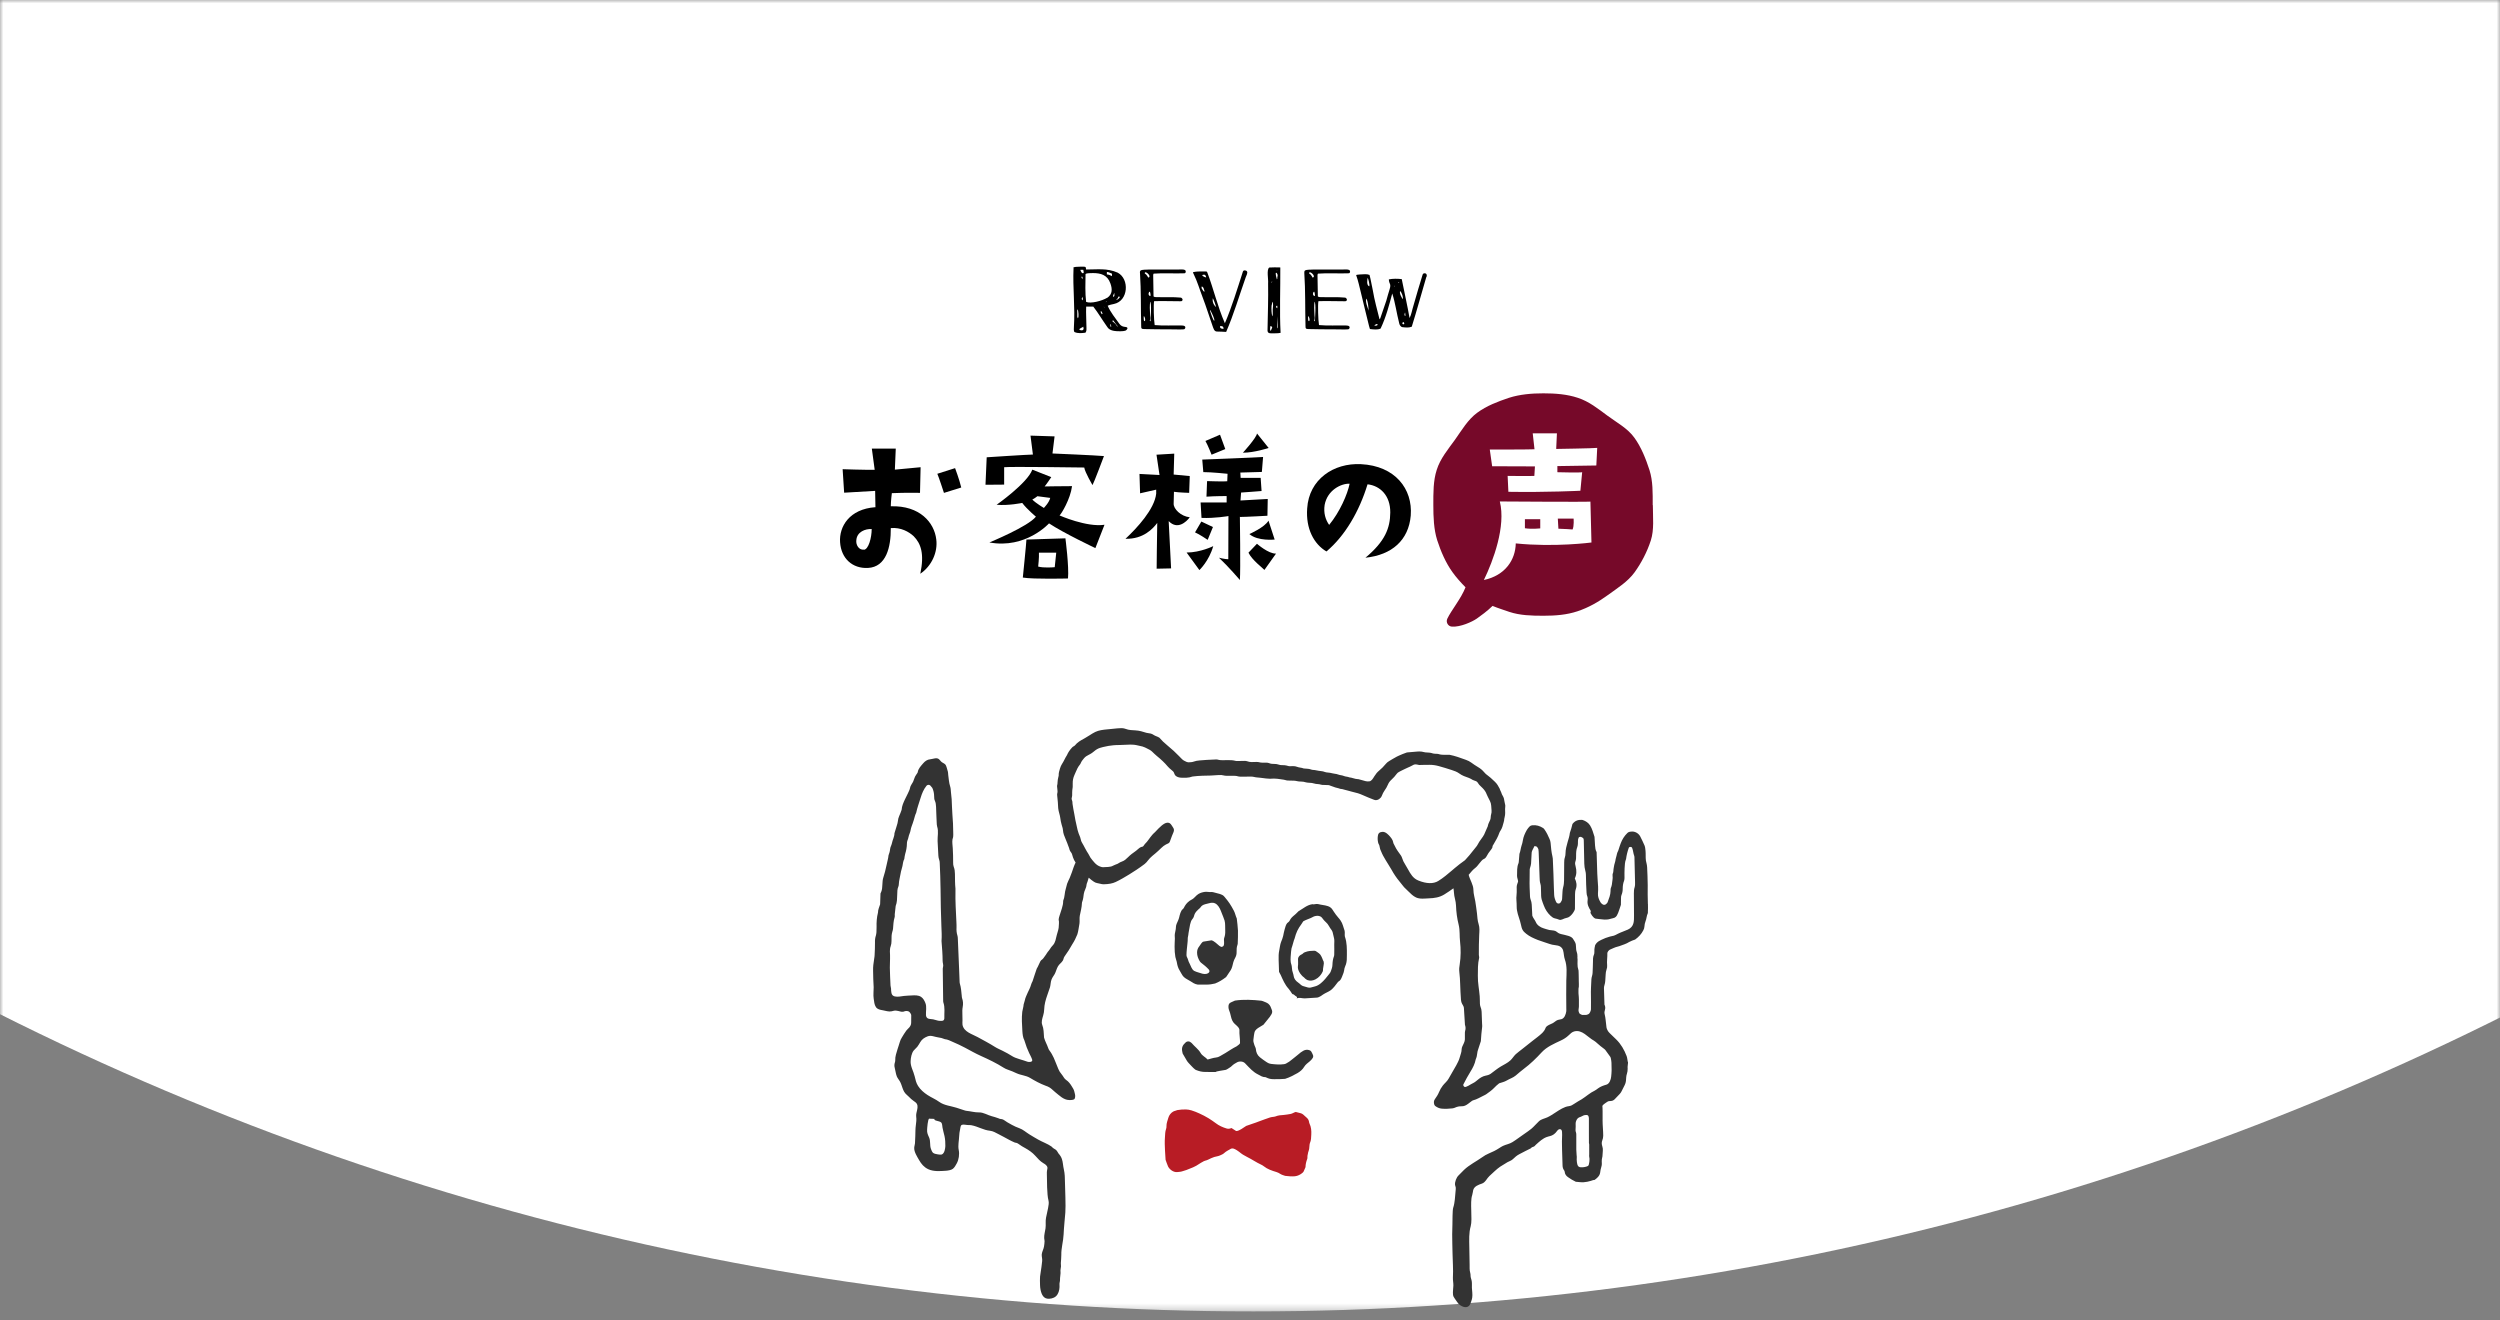
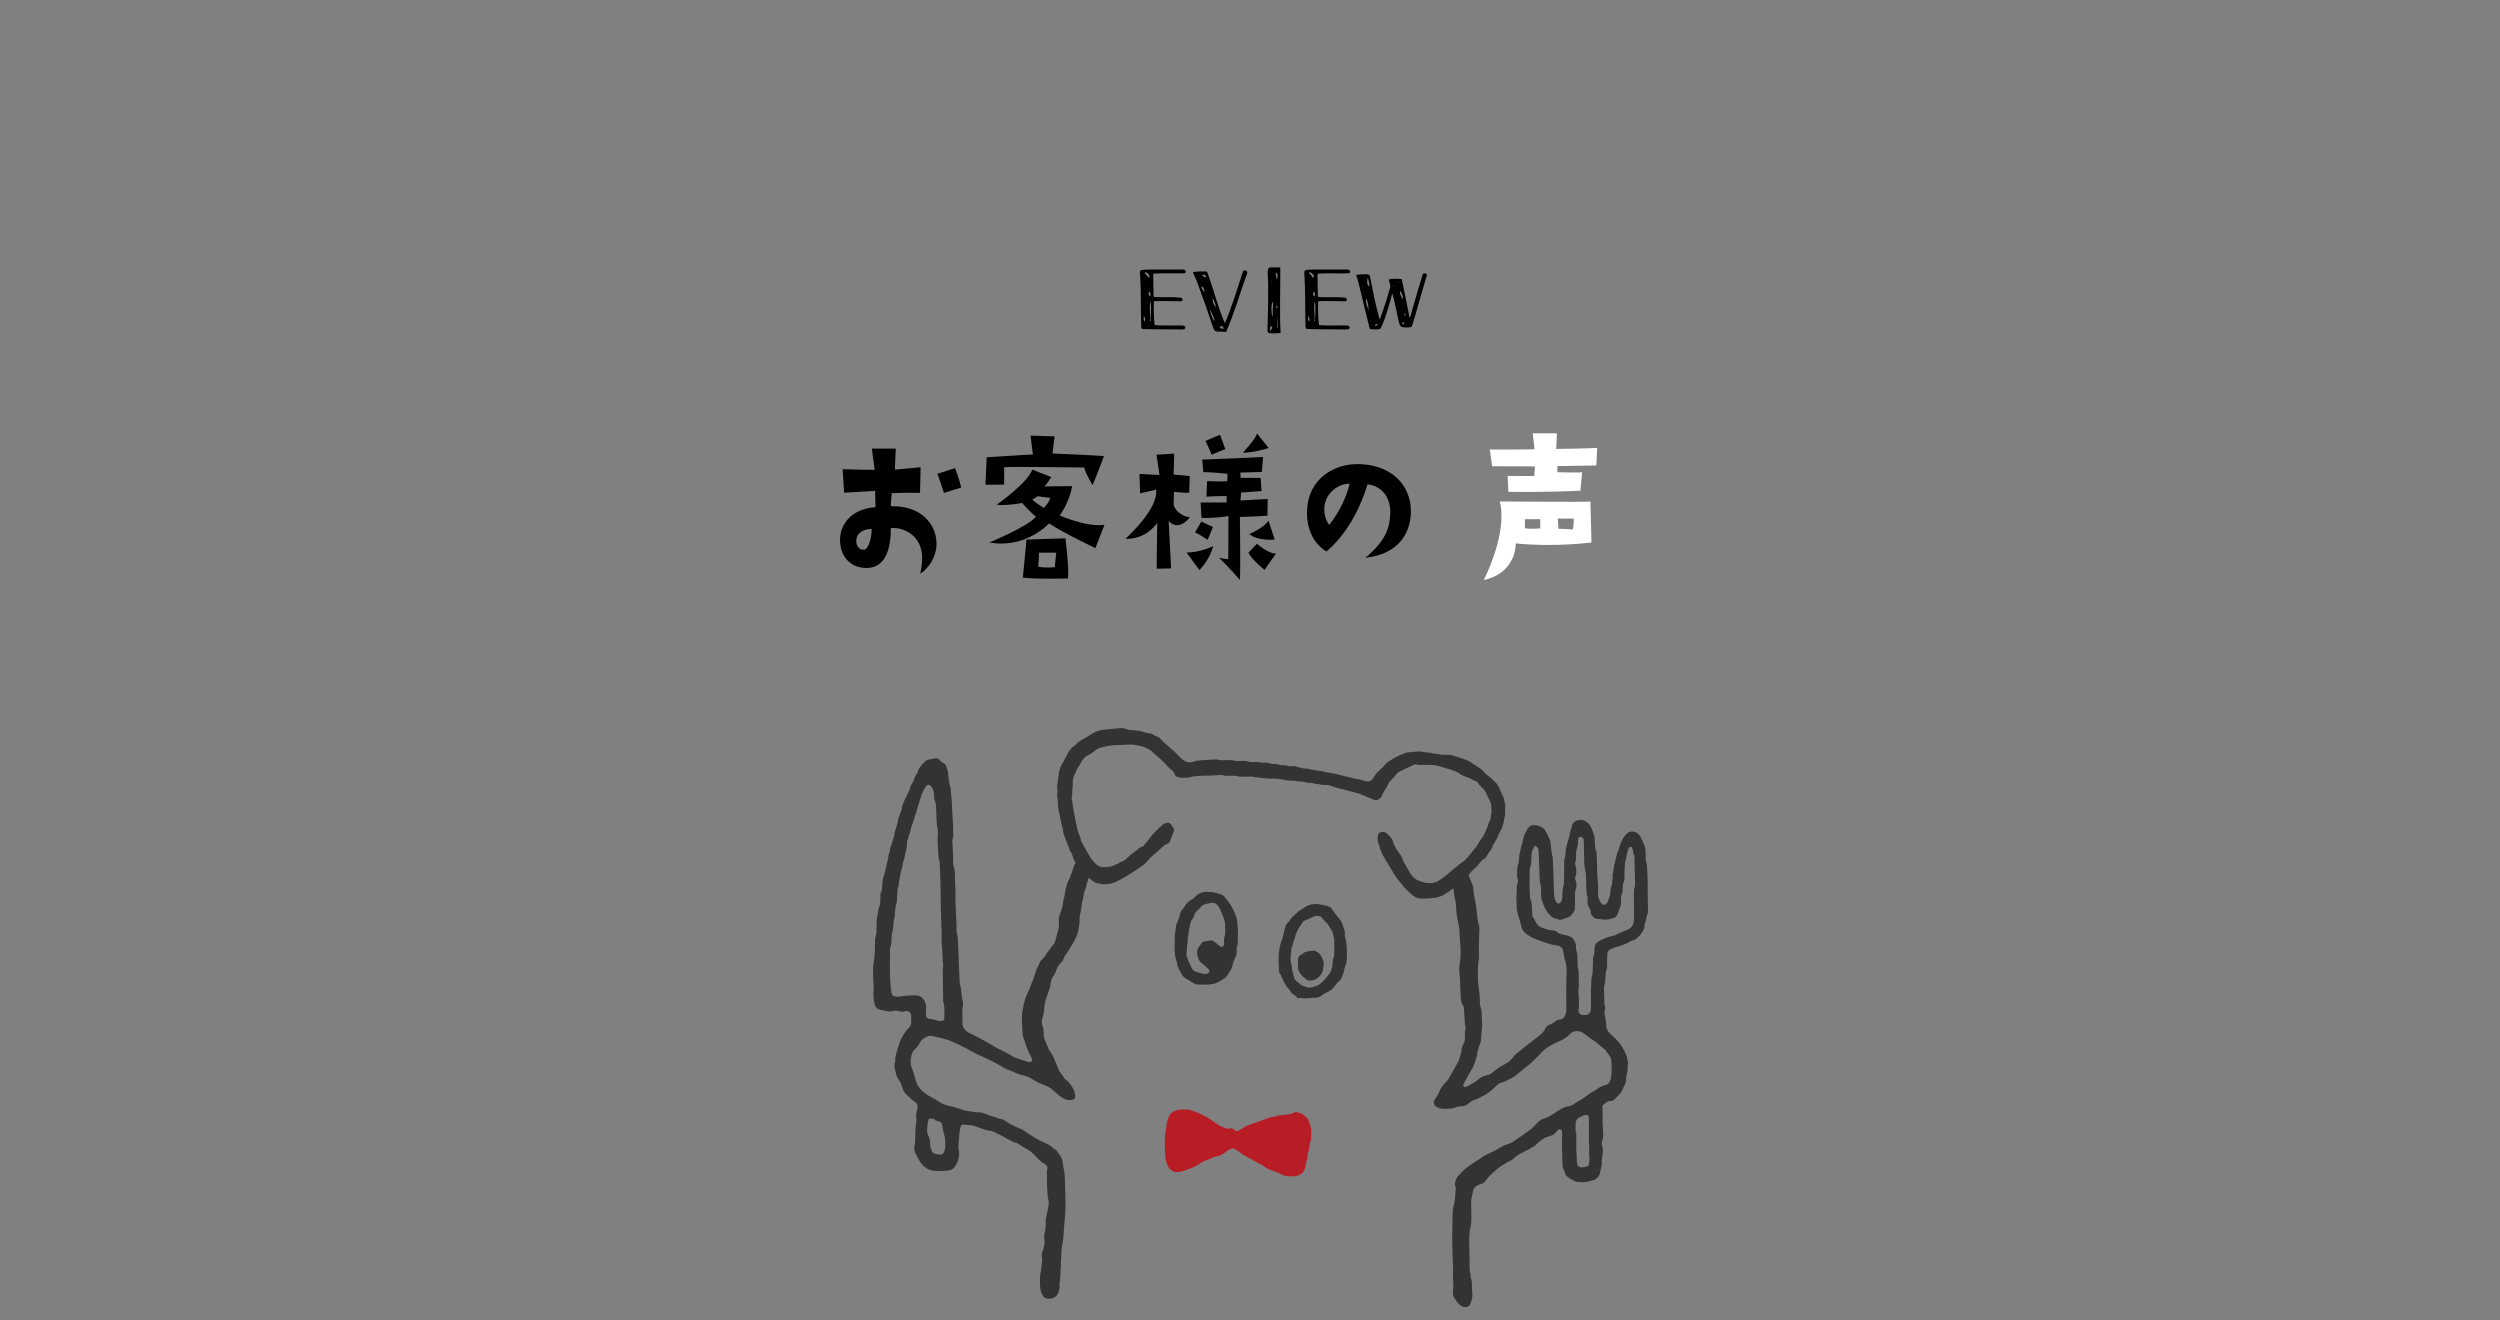
<svg xmlns="http://www.w3.org/2000/svg" width="375" height="198" viewBox="0 0 375 198" fill="none">
  <rect x="0" y="0" width="375" height="198" fill="#808080" stroke="none" />
  <mask id="mask0_13_446" style="mask-type:alpha" maskUnits="userSpaceOnUse" x="0" y="0" width="376" height="197">
-     <rect x="0" width="375" height="196.716" fill="#D9D9D9" />
-   </mask>
+     </mask>
  <g mask="url(#mask0_13_446)">
    <ellipse cx="188" cy="-224.819" rx="420" ry="421.535" fill="white" />
  </g>
  <g clip-path="url(#clip0_13_446)">
    <mask id="mask1_13_446" style="mask-type:luminance" maskUnits="userSpaceOnUse" x="126" y="105" width="125" height="93">
      <path d="M251 105H126V198H251V105Z" fill="white" />
    </mask>
    <g mask="url(#mask1_13_446)">
      <path d="M247.181 135.583C247.136 134.641 247.157 133.699 247.157 132.758C247.157 131.871 247.104 130.981 247.07 130.092C247.06 129.886 247.025 129.677 246.975 129.477C246.9 129.222 246.859 128.968 246.855 128.703C246.847 128.231 246.867 127.759 246.789 127.296C246.766 127.14 246.752 126.976 246.685 126.836C246.471 126.36 246.259 125.884 246.014 125.426C245.858 125.149 245.607 124.938 245.308 124.821C245.013 124.699 244.701 124.711 244.383 124.788C244.286 124.815 244.195 124.867 244.116 124.942C243.653 125.384 243.325 125.916 243.103 126.508C242.967 126.848 242.872 127.192 242.757 127.539C242.727 127.642 242.674 127.731 242.626 127.824C242.551 127.98 242.541 128.132 242.496 128.29C242.439 128.484 242.381 128.675 242.344 128.873C242.312 129.045 242.3 129.226 242.235 129.388C242.193 129.499 242.17 129.619 242.138 129.734C242.106 129.886 242.085 130.048 242.053 130.206C242.021 130.352 242.017 130.512 242.005 130.659C241.986 130.815 241.97 130.967 241.889 131.115C241.873 131.299 241.897 131.482 241.903 131.664C241.905 131.83 241.861 132.01 241.847 132.176C241.812 132.521 241.774 132.869 241.634 133.187C241.576 133.325 241.59 133.495 241.582 133.653C241.574 134.24 241.349 134.771 241.151 135.309C241.102 135.457 240.973 135.563 240.85 135.66C240.736 135.743 240.538 135.747 240.413 135.666C240.279 135.579 240.156 135.482 240.075 135.342C239.84 134.929 239.654 134.503 239.695 134.007C239.751 133.327 239.713 132.648 239.646 131.97C239.614 131.66 239.606 131.344 239.591 131.03C239.563 129.961 239.531 128.889 239.492 127.82C239.318 127.508 239.28 127.164 239.256 126.822C239.227 126.39 239.203 125.959 239.177 125.524C238.985 124.946 238.845 124.345 238.513 123.816C238.252 123.401 237.858 123.158 237.405 122.998C237.356 122.98 237.3 122.98 237.251 122.978C236.725 122.954 236.252 123.097 235.869 123.598C235.756 124.055 235.641 124.499 235.477 124.936C235.428 125.406 235.281 125.854 235.145 126.303C234.989 126.856 234.832 127.405 234.828 127.988C234.828 128.197 234.797 128.407 234.733 128.606C234.646 128.855 234.629 129.116 234.629 129.378C234.629 130.267 234.617 131.156 234.609 132.045C234.605 132.411 234.573 132.772 234.464 133.128C234.405 133.323 234.397 133.537 234.375 133.748C234.352 134.11 234.34 134.477 234.316 134.84C234.3 135.06 234.182 135.236 234.061 135.407C234.035 135.449 233.98 135.473 233.938 135.498C233.741 135.593 233.521 135.502 233.422 135.301C233.264 134.969 233.145 134.623 233.126 134.252C233.104 133.888 233.084 133.523 233.08 133.155C233.041 131.796 233.001 130.437 232.932 129.08C232.926 128.871 232.922 128.665 232.865 128.456C232.712 127.848 232.637 127.044 232.588 126.419C232.568 126.206 232.509 126.008 232.418 125.819C232.214 125.337 231.988 124.871 231.686 124.44C231.628 124.353 231.563 124.264 231.472 124.209C230.98 123.891 230.438 123.725 229.841 123.792C229.514 123.828 229.429 123.986 229.214 124.227C229.15 124.308 229.083 124.398 229.03 124.487C228.747 124.987 228.506 125.509 228.423 126.089C228.389 126.35 228.316 126.595 228.231 126.846C228.114 127.19 228.059 127.733 227.916 128.073C227.881 128.438 227.853 128.8 227.825 129.169C227.81 129.27 227.819 129.384 227.778 129.477C227.513 130.072 227.582 130.712 227.556 131.334C227.535 131.646 227.717 131.962 227.713 132.243C227.493 132.869 227.493 132.871 227.507 133.341C227.513 133.655 227.513 133.967 227.479 134.281C227.444 134.54 227.444 134.799 227.465 135.062C227.483 135.374 227.509 135.688 227.503 136C227.489 136.689 227.798 137.519 228.007 138.177C228.219 138.843 228.177 139.423 228.713 139.876C228.796 139.941 228.868 140.014 228.951 140.079C229.196 140.275 229.457 140.437 229.742 140.583C230.349 140.885 230.984 141.13 231.63 141.324C232.232 141.5 232.641 141.717 233.248 141.77C233.474 141.788 233.84 141.857 234.027 141.98C234.231 142.114 234.391 142.304 234.459 142.541C234.595 142.995 234.567 143.469 234.729 143.919C235.095 144.943 234.977 146.019 234.945 147.092C234.915 148.479 234.941 149.869 234.945 151.254C234.951 151.41 234.957 151.57 234.937 151.724C234.868 152.149 234.684 152.732 234.223 152.872C234.043 152.927 233.855 152.933 233.675 152.992C233.406 153.077 233.139 153.362 232.882 153.49C232.558 153.65 232.093 153.787 231.876 154.105C231.797 154.231 231.775 154.377 231.692 154.502C231.589 154.66 231.464 154.81 231.34 154.942C230.883 155.387 230.355 155.746 229.862 156.141C229.342 156.558 228.816 156.955 228.302 157.378C227.988 157.633 227.665 157.858 227.363 158.13C227.068 158.403 226.872 158.767 226.573 159.045C226.148 159.442 225.608 159.685 225.11 159.981C224.568 160.305 224.099 160.706 223.593 161.074C223.255 161.321 222.887 161.299 222.503 161.447C222.052 161.625 221.724 161.913 221.354 162.22C221.139 162.399 220.866 162.506 220.621 162.65C220.377 162.798 220.132 162.952 219.865 163.041C219.814 163.055 219.762 163.047 219.703 163.041C219.588 163.029 219.444 162.781 219.497 162.678C219.832 162.03 220.166 161.382 220.559 160.762C220.921 160.187 221.232 159.582 221.36 158.901C221.491 158.616 221.556 158.312 221.586 157.996C221.596 157.842 221.637 157.686 221.681 157.538C221.825 157.08 221.975 156.627 222.128 156.175C222.157 155.452 222.248 154.727 222.327 154.004C222.341 153.848 222.319 153.692 222.31 153.536C222.288 153.064 222.26 152.236 222.244 151.766C222.238 151.503 222.173 151.248 222.072 151.007C222.011 150.857 221.997 150.701 221.987 150.545C221.969 150.183 221.987 149.814 221.958 149.451C221.865 148.301 221.663 147.511 221.677 146.359C221.685 145.472 221.657 144.581 221.865 143.708C221.906 143.558 221.827 143.398 221.827 143.24C221.827 142.242 221.827 141.233 221.88 140.233C221.912 139.692 221.967 139.147 221.793 138.619C221.623 138.102 221.598 137.505 221.542 136.964C221.475 136.373 221.384 135.789 221.295 135.204C221.204 134.617 221.02 134.11 221.014 133.501C221.006 132.681 220.486 132 220.3 131.222C220.334 131.186 220.364 131.15 220.395 131.113C220.644 130.803 220.943 130.451 221.311 130.171C221.428 130.086 221.52 129.975 221.613 129.868L221.657 129.815C221.718 129.742 221.778 129.667 221.837 129.59C221.904 129.509 221.971 129.426 222.041 129.345C222.151 129.209 222.262 129.072 222.391 128.96C222.448 128.912 222.505 128.885 222.563 128.855C222.608 128.835 222.654 128.815 222.701 128.784C222.873 128.669 222.986 128.458 223.097 128.256C223.154 128.154 223.207 128.059 223.261 127.978C223.336 127.873 223.413 127.77 223.492 127.666C223.567 127.573 223.637 127.478 223.708 127.379L223.734 127.336C223.785 127.265 223.834 127.194 223.86 127.107C223.872 127.071 223.872 127.034 223.876 127.002C223.876 126.953 223.876 126.913 223.902 126.866L224.054 126.615C224.37 126.08 224.699 125.53 224.904 124.914C224.944 124.796 225.015 124.685 225.072 124.602C225.322 124.231 225.434 123.796 225.539 123.379C225.563 123.286 225.583 123.193 225.612 123.093C225.616 122.925 225.65 122.759 225.691 122.599C225.713 122.486 225.737 122.368 225.755 122.253C225.786 122.054 225.776 121.848 225.769 121.649C225.769 121.562 225.763 121.469 225.763 121.384V121.331C225.769 121.222 225.771 121.121 225.788 121.019C225.816 120.864 225.782 120.722 225.747 120.582L225.731 120.519C225.693 120.373 225.668 120.222 225.642 120.074C225.626 119.978 225.612 119.883 225.591 119.788C225.555 119.628 225.476 119.492 225.403 119.359C225.33 119.237 225.268 119.124 225.229 118.992C225.201 118.875 225.146 118.765 225.092 118.658C225.039 118.545 224.981 118.425 224.948 118.296C224.764 117.935 224.554 117.56 224.232 117.263C224.147 117.184 224.06 117.103 223.977 117.024C223.734 116.793 223.486 116.556 223.207 116.359C222.974 116.201 222.757 116.007 222.575 115.78C222.341 115.503 222.056 115.268 221.702 115.063C221.331 114.847 220.979 114.597 220.68 114.383C220.456 114.221 220.205 114.089 219.903 113.982L219.768 113.933C219.017 113.66 218.243 113.376 217.419 113.216H217.235C217.179 113.216 217.124 113.216 217.073 113.218H217.011C216.907 113.222 216.8 113.224 216.691 113.224C216.414 113.224 216.082 113.21 215.757 113.101C215.635 113.058 215.502 113.081 215.382 113.07C215.334 113.064 215.287 113.062 215.237 113.058C215.127 113.05 215.01 113.044 214.905 113.008C214.606 112.902 214.304 112.88 214.049 112.872C213.877 112.864 213.72 112.856 213.58 112.813C213.376 112.753 213.151 112.72 212.9 112.72C212.807 112.72 212.704 112.724 212.589 112.734C212.172 112.763 211.761 112.803 211.365 112.838L211.055 112.866C211.055 112.866 211.049 112.866 211.045 112.866C210.932 112.908 210.825 112.949 210.72 112.985C210.497 113.066 210.287 113.141 210.087 113.237C210.018 113.267 209.947 113.299 209.874 113.328C209.757 113.376 209.646 113.427 209.536 113.486C209.101 113.719 208.689 113.97 208.377 114.158C208.167 114.28 208.017 114.407 207.898 114.553C207.542 114.98 207.216 115.312 206.87 115.594C206.599 115.815 206.367 116.09 206.152 116.442C206.041 116.631 205.928 116.807 205.804 116.957C205.735 117.007 205.683 117.056 205.632 117.107C205.586 117.151 205.517 117.18 205.432 117.196C205.214 117.23 205.021 117.224 204.833 117.17C204.556 117.089 204.271 117.014 204 116.939L203.751 116.872H203.745H203.737H203.705C203.462 116.872 203.225 116.803 202.993 116.736C202.804 116.681 202.61 116.623 202.41 116.607C202.274 116.548 202.127 116.521 201.981 116.497C201.835 116.475 201.698 116.451 201.566 116.392C201.423 116.329 201.271 116.303 201.125 116.278C200.982 116.254 200.844 116.23 200.719 116.177C200.555 116.11 200.387 116.084 200.221 116.064C200.1 116.046 199.981 116.029 199.861 115.997C199.625 115.926 199.388 115.902 199.157 115.879C199.103 115.873 199.042 115.867 198.985 115.861C198.91 115.855 198.83 115.833 198.759 115.807C198.548 115.724 198.34 115.675 198.132 115.661C197.944 115.649 197.751 115.61 197.561 115.574C197.345 115.531 197.12 115.485 196.89 115.48C196.813 115.478 196.744 115.454 196.661 115.424C196.475 115.353 196.279 115.314 196.036 115.306C195.915 115.302 195.795 115.292 195.678 115.28C195.634 115.274 195.587 115.27 195.54 115.266C195.377 115.195 195.201 115.167 195.035 115.14C194.877 115.114 194.717 115.09 194.565 115.025C194.371 114.942 194.175 114.922 193.936 114.917C193.851 114.915 193.773 114.917 193.694 114.926C193.629 114.93 193.562 114.932 193.499 114.932C193.376 114.932 193.281 114.92 193.196 114.889C192.85 114.774 192.492 114.764 192.187 114.764C192.073 114.764 191.952 114.741 191.831 114.699C191.578 114.618 191.388 114.581 191.195 114.593C190.866 114.606 190.595 114.565 190.342 114.464C190.21 114.407 190.069 114.401 189.933 114.401C189.905 114.401 189.877 114.401 189.844 114.401H189.695C189.421 114.403 189.122 114.409 188.831 114.326C188.722 114.294 188.602 114.294 188.491 114.294H188.386C188.244 114.294 188.101 114.298 187.963 114.302L187.807 114.308H187.738C187.506 114.308 187.283 114.269 187.069 114.186C186.939 114.134 186.798 114.134 186.683 114.134C186.545 114.134 186.405 114.138 186.268 114.142C186.12 114.146 185.973 114.15 185.821 114.15H185.793C185.718 114.15 185.637 114.152 185.562 114.152C185.481 114.152 185.386 114.15 185.295 114.122C184.941 114.022 184.577 114.022 184.229 114.018H184.103C183.992 114.018 183.873 114.022 183.756 114.024C183.64 114.028 183.521 114.032 183.41 114.032C183.195 114.032 182.914 114.022 182.631 113.937C182.586 113.921 182.532 113.915 182.471 113.915C182.427 113.915 182.38 113.915 182.338 113.921C182.307 113.923 182.269 113.927 182.238 113.927C181.413 113.949 180.578 114.012 179.949 114.063C179.599 114.089 179.317 114.146 179.071 114.237C178.838 114.326 178.581 114.338 178.328 114.346H178.292C178.191 114.346 178.088 114.322 177.964 114.275C177.701 114.16 177.487 114.049 177.309 113.877C177.236 113.8 177.157 113.725 177.08 113.648C177.005 113.571 176.927 113.494 176.854 113.415C176.36 112.898 175.792 112.374 175.106 111.813C174.883 111.633 174.671 111.446 174.475 111.256C174.471 111.252 174.467 111.248 174.459 111.242C174.262 111.051 174.08 110.859 173.919 110.665C173.775 110.565 173.619 110.503 173.467 110.444C173.328 110.387 173.182 110.332 173.057 110.247C172.842 110.112 172.662 110.023 172.418 110.002C172.116 109.976 171.827 109.887 171.548 109.8C171.291 109.721 171.026 109.638 170.747 109.601C170.615 109.585 170.474 109.571 170.306 109.555C170.186 109.545 170.067 109.538 169.954 109.532C169.711 109.518 169.462 109.504 169.228 109.449C169.133 109.425 169.035 109.393 168.944 109.364C168.833 109.324 168.718 109.285 168.597 109.261C168.467 109.233 168.328 109.223 168.162 109.223C167.988 109.223 167.816 109.237 167.646 109.251L167.541 109.259C167.158 109.291 166.762 109.33 166.327 109.381C166.238 109.391 166.145 109.397 166.052 109.407C165.449 109.468 164.83 109.532 164.288 109.794C163.976 109.946 163.679 110.138 163.392 110.322C163.171 110.462 162.945 110.606 162.714 110.733L162.564 110.818C162.059 111.094 161.62 111.335 161.25 111.797C161.183 111.876 161.116 111.91 161.045 111.949C160.979 111.987 160.906 112.023 160.835 112.102C160.475 112.481 160.214 112.866 160.046 113.269C159.9 113.484 159.783 113.717 159.668 113.943C159.555 114.166 159.439 114.395 159.294 114.608C159.168 114.794 159.087 115.011 159.025 115.199L159 115.268C158.893 115.608 158.782 115.96 158.802 116.343C158.766 116.534 158.699 116.748 158.667 116.967C158.644 117.115 158.638 117.267 158.626 117.415C158.626 117.477 158.624 117.544 158.616 117.609C158.531 117.846 158.561 118.093 158.598 118.336C158.63 118.571 158.656 118.792 158.59 119.006C158.555 119.118 158.569 119.245 158.582 119.367L158.586 119.411C158.667 120.013 158.697 120.629 158.729 121.226C158.751 121.485 158.82 121.742 158.887 121.994C158.948 122.21 159.006 122.437 159.035 122.656C159.083 123.037 159.152 123.375 159.243 123.691C159.265 123.77 159.288 123.847 159.312 123.928C159.377 124.124 159.433 124.31 159.445 124.517C159.468 124.995 159.66 125.445 159.846 125.878C159.933 126.072 160.018 126.275 160.089 126.475C160.125 126.591 160.174 126.706 160.214 126.816C160.271 126.951 160.319 127.081 160.366 127.215V127.219C160.406 127.369 160.441 127.529 160.523 127.668C160.554 127.717 160.588 127.763 160.623 127.804C160.671 127.867 160.714 127.923 160.746 127.99C160.809 128.122 160.851 128.27 160.888 128.414C160.91 128.478 160.926 128.543 160.948 128.606C161.039 128.885 161.177 129.139 161.339 129.38C161.236 129.606 161.13 129.831 161.049 130.066C160.861 130.609 160.687 131.15 160.459 131.68C160.335 131.966 160.165 132.272 160.064 132.567C159.981 132.812 159.953 133.078 159.866 133.323C159.688 133.819 159.729 134.542 159.5 135.024C159.482 135.07 159.474 135.127 159.474 135.178C159.49 135.872 159.116 136.685 158.936 137.337C158.885 137.515 158.816 137.701 158.8 137.883C158.79 138.005 158.832 138.11 158.843 138.228C158.867 138.428 158.826 138.625 158.822 138.825C158.822 139.058 158.792 139.291 158.729 139.518C158.652 139.763 158.584 140.008 158.517 140.255C158.377 140.786 158.319 141.393 157.922 141.798C157.738 141.98 157.607 142.171 157.471 142.39C157.386 142.525 157.283 142.645 157.18 142.766C157.073 142.888 157.01 143.03 156.919 143.161C156.822 143.309 156.71 143.451 156.607 143.595C156.518 143.712 156.445 143.842 156.326 143.923C156.213 143.998 156.124 144.062 156.057 144.19C155.835 144.605 155.754 144.905 155.507 145.308C155.272 145.94 155.114 146.535 154.888 147.175C154.667 147.536 154.619 147.963 154.423 148.336C154.226 148.706 154.077 149.099 153.903 149.476C153.81 149.668 153.765 149.871 153.717 150.073C153.668 150.276 153.601 150.474 153.545 150.669C153.529 151.041 153.387 151.41 153.338 151.774C153.227 152.714 153.302 153.733 153.355 154.672C153.387 155.14 153.429 155.614 153.652 156.042C153.901 156.856 154.103 157.394 154.366 157.941C154.522 158.271 154.708 158.585 154.823 158.936C154.878 159.094 154.805 159.221 154.627 159.268C154.417 159.322 154.198 159.296 154.012 159.221C153.476 159.011 152.347 158.761 151.864 158.443C151.384 158.128 150.873 157.866 150.365 157.607C149.995 157.417 149.596 157.263 149.248 157.038C148.405 156.505 147.495 156.029 146.625 155.553C145.807 155.102 144.59 154.804 144.377 153.735C144.339 153.526 144.377 153.269 144.373 153.054C144.369 152.732 144.365 152.408 144.357 152.084C144.347 151.738 144.337 151.418 144.402 151.072C144.489 150.58 144.476 150.183 144.305 149.703C144.276 149.601 144.268 149.498 144.264 149.393C144.197 148.767 144.165 148.141 143.977 147.538C143.944 147.438 143.944 147.329 143.94 147.228C143.912 146.653 143.896 146.077 143.872 145.502C143.805 143.937 143.742 142.367 143.675 140.798C143.667 140.644 143.663 140.482 143.613 140.336C143.483 139.929 143.457 139.518 143.479 139.097C143.489 138.835 143.471 138.574 143.461 138.313C143.39 136.743 143.283 135.18 143.319 133.608C143.325 133.501 143.33 133.4 143.319 133.292C143.239 132.567 143.253 131.832 143.241 131.101C143.232 130.734 143.204 130.372 143.06 130.024C142.984 129.827 142.971 129.617 142.971 129.406C142.982 128.683 142.951 127.958 142.915 127.235C142.893 126.812 142.806 126.334 142.872 125.912C142.893 125.793 142.941 125.679 142.969 125.56C143.004 125.357 142.986 125.143 142.986 124.938C142.978 124.007 142.941 123.073 142.858 122.141C142.791 121.388 142.8 120.629 142.749 119.875C142.725 119.523 142.674 119.174 142.642 118.826C142.609 118.541 142.62 118.245 142.526 117.974C142.342 117.419 142.314 116.803 142.231 116.226C142.207 116.072 142.227 115.924 142.187 115.772C142.134 115.561 142.069 115.355 142.009 115.146C141.966 115.003 141.897 114.79 141.8 114.678C141.665 114.527 141.44 114.444 141.28 114.33C141.09 114.194 140.981 113.97 140.785 113.836C140.455 113.607 139.885 113.864 139.523 113.893C139.098 113.925 138.736 114.186 138.471 114.504C138.135 114.905 137.751 115.272 137.66 115.821C137.656 115.869 137.627 115.918 137.595 115.965C137.486 116.143 137.352 116.307 137.257 116.493C137.148 116.726 137.083 116.983 136.982 117.22C136.919 117.362 136.828 117.494 136.745 117.629C136.638 117.807 136.535 117.992 136.505 118.198C136.444 118.514 136.272 118.784 136.153 119.071C136.023 119.355 135.867 119.628 135.738 119.914C135.509 120.408 135.277 120.906 135.244 121.471C135.133 121.787 135.012 122.111 134.872 122.421C134.761 122.662 134.706 122.915 134.682 123.174C134.662 123.387 134.599 123.583 134.538 123.784C134.405 124.179 134.294 124.582 134.17 124.983C134.17 125.517 133.877 125.979 133.786 126.494C133.723 126.801 133.533 127.071 133.511 127.389C133.487 127.709 133.387 128.002 133.278 128.298C133.236 128.821 133.06 129.315 132.969 129.827C132.855 130.449 132.675 131.046 132.495 131.644C132.451 131.794 132.412 131.948 132.398 132.101C132.364 132.413 132.352 132.727 132.331 133.039C132.321 133.381 132.238 133.707 132.075 134.015C132.054 134.558 132.032 135.125 132.018 135.646C131.895 136.069 131.692 136.444 131.7 136.877C131.514 137.594 131.466 138.323 131.486 139.056C131.49 139.317 131.482 139.579 131.466 139.84C131.448 139.996 131.433 140.154 131.391 140.304C131.269 140.658 131.233 141.02 131.247 141.387C131.261 142.017 131.217 142.643 131.191 143.268C131.191 143.424 131.162 143.58 131.138 143.732C131.007 144.563 130.952 145.002 130.964 145.575C130.976 145.994 130.976 146.412 130.99 146.831C131.002 147.25 131.019 147.665 131.049 148.084C131.061 148.654 130.964 149.237 131.055 149.804C131.126 150.233 131.138 150.689 131.387 151.062C131.623 151.412 132.03 151.471 132.423 151.542C132.752 151.604 133.08 151.706 133.418 151.722C133.636 151.734 133.822 151.675 134.033 151.623C134.259 151.564 134.472 151.582 134.702 151.639C135.002 151.716 135.35 151.849 135.649 151.704C135.738 151.663 135.853 151.651 135.952 151.651C136.171 151.647 136.363 151.699 136.498 151.892C136.592 152.021 136.683 152.153 136.685 152.311C136.689 152.678 136.689 153.044 136.676 153.411C136.676 153.684 136.561 153.919 136.387 154.122C136.252 154.282 136.08 154.409 135.956 154.577C135.716 154.918 135.481 155.268 135.279 155.626C135.141 155.851 135.018 156.092 134.959 156.343C134.876 156.702 134.72 157.034 134.627 157.386C134.47 157.935 134.253 158.476 134.286 159.061C134.288 159.162 134.261 159.272 134.231 159.373C134.154 159.626 134.13 159.873 134.203 160.139C134.324 160.572 134.352 161.032 134.518 161.449C134.627 161.714 134.809 161.923 134.957 162.166C135.368 162.848 135.354 163.669 136.003 164.213C136.238 164.408 136.44 164.635 136.664 164.841C136.869 165.034 137.113 165.171 137.326 165.347C137.692 165.643 137.67 166.06 137.569 166.488C137.492 166.834 137.386 167.16 137.431 167.51C137.488 167.911 137.439 168.353 137.38 168.754C137.297 169.307 137.32 169.845 137.295 170.406C137.287 170.771 137.261 171.131 137.247 171.496C137.235 171.729 137.136 171.948 137.132 172.18C137.103 172.788 137.565 173.487 137.854 173.997C138.204 174.605 138.596 175.077 139.231 175.378C140.026 175.751 141.011 175.674 141.871 175.613C142.181 175.593 142.684 175.52 142.937 175.316C143.196 175.105 143.35 174.799 143.51 174.514C143.823 173.957 143.94 173.136 143.811 172.509C143.669 171.832 143.849 171.115 143.876 170.427C143.896 170.103 143.93 169.71 144.015 169.396C144.076 169.173 144.052 168.821 144.278 168.734C144.454 168.667 144.697 168.689 144.883 168.723C145.195 168.786 145.421 168.732 145.733 168.79C146.683 168.968 147.537 169.521 148.498 169.613C148.957 169.659 149.37 169.916 149.774 170.121C150.314 170.39 150.834 170.692 151.366 170.971C151.631 171.109 151.9 171.249 152.181 171.366C152.283 171.407 152.37 171.413 152.477 171.435C152.61 171.466 152.73 171.551 152.839 171.632C153.13 171.861 153.446 172.025 153.769 172.207C154.326 172.517 154.866 172.885 155.29 173.363C155.657 173.778 156.021 174.187 156.502 174.477C156.755 174.625 157.06 174.813 157.115 175.125C157.131 175.255 157.095 175.382 157.066 175.508C157.022 175.71 157.024 175.911 157.03 176.12C157.044 176.966 157.036 179.224 157.267 180.042C157.37 180.423 157.277 180.832 157.212 181.211C157.123 181.693 157.008 182.171 156.905 182.653C156.797 183.183 156.903 183.724 156.826 184.261C156.761 184.733 156.601 185.241 156.628 185.721C156.634 185.877 156.686 186.021 156.686 186.179C156.686 186.438 156.636 186.703 156.605 186.956C156.549 187.347 156.308 187.744 156.263 188.137C156.231 188.475 156.367 188.814 156.324 189.156C156.251 189.741 156.199 190.335 156.091 190.906C156.019 191.288 155.978 191.679 155.99 192.068C156.005 192.538 155.986 193.016 156.085 193.48C156.243 194.225 156.555 194.865 157.38 194.814C157.882 194.79 158.373 194.59 158.632 194.142C158.891 193.711 158.962 193.172 158.923 192.678C158.895 192.445 159.014 192.212 159.002 191.971C158.99 191.627 159.073 191.305 159.083 190.964C159.079 190.827 159.069 190.691 159.069 190.553C159.071 190.353 159.138 190.17 159.148 189.968C159.138 189.8 159.138 189.634 159.126 189.466C159.142 189.053 159.209 188.66 159.197 188.242C159.172 187.216 159.5 186.179 159.542 185.156C159.587 184.064 159.716 182.983 159.799 181.895C159.884 180.836 159.763 178.422 159.745 177.361C159.739 176.725 159.724 176.03 159.577 175.409C159.449 174.892 159.455 174.337 159.279 173.837C159.233 173.693 159.162 173.568 159.091 173.436C159.004 173.264 158.879 173.169 158.77 173.013C158.634 172.806 158.569 172.63 158.367 172.46C158.24 172.361 158.092 172.31 157.963 172.207C157.888 172.124 157.809 172.049 157.722 171.978C157.202 171.597 156.296 171.269 155.735 170.943C155.297 170.684 154.847 170.437 154.421 170.165C153.941 169.874 153.442 169.414 152.918 169.238C152.529 169.104 152.159 168.93 151.793 168.734C151.57 168.6 151.34 168.47 151.107 168.347C150.854 168.213 150.581 167.942 150.306 167.875C150.199 167.849 150.088 167.865 149.972 167.826C149.888 167.8 149.807 167.761 149.73 167.731C149.408 167.614 149.076 167.512 148.749 167.427C148.134 167.265 147.517 166.85 146.878 166.862C146.222 166.878 145.595 166.682 144.95 166.623C144.847 166.615 144.743 166.575 144.646 166.546C144.248 166.417 143.86 166.285 143.459 166.157C142.593 165.884 141.628 165.817 140.884 165.281C140.334 164.878 139.693 164.626 139.124 164.25C138.578 163.893 138.066 163.452 137.716 162.901C137.419 162.439 137.328 161.977 137.202 161.453C137.026 160.685 136.545 159.954 136.594 159.154C136.618 158.656 136.735 157.996 137.041 157.595C137.208 157.382 137.427 157.228 137.593 157.02C137.769 156.797 137.9 156.548 138.048 156.305C138.305 155.873 138.671 155.641 139.128 155.458C139.674 155.244 140.144 155.527 140.678 155.598C141.042 155.643 141.394 155.732 141.732 155.877C142.158 155.914 142.526 156.116 142.911 156.285C143.532 156.554 144.155 156.835 144.748 157.155C145.534 157.573 146.333 158.03 147.147 158.395C148.31 158.917 149.467 159.47 150.547 160.157C150.745 160.282 150.958 160.382 151.178 160.454C151.629 160.604 152.066 160.791 152.485 160.989C153.134 161.289 153.893 161.313 154.504 161.682C155.244 162.129 156.033 162.559 156.84 162.858C157.062 162.941 157.289 163.014 157.483 163.152C157.77 163.344 158.009 163.606 158.276 163.82C158.901 164.31 159.526 164.991 160.376 165.005C160.574 165.011 161.09 165.019 161.199 164.809C161.25 164.722 161.286 164.495 161.28 164.396C161.274 164.151 161.185 163.926 161.134 163.679C161.06 163.377 160.91 163.205 160.762 162.943C160.574 162.619 160.271 162.216 159.949 162.016C159.619 161.807 159.5 161.439 159.245 161.145C159.031 160.906 158.865 160.631 158.749 160.349C158.495 159.774 158.329 159.249 158.068 158.682C157.89 158.304 157.696 157.937 157.439 157.601C157.342 157.479 157.263 157.334 157.222 157.188C157.056 156.69 156.777 156.238 156.609 155.645C156.591 155.373 156.567 155.009 156.539 154.642C156.516 154.326 156.445 154.026 156.332 153.727C156.17 153.271 156.34 152.797 156.472 152.337C156.561 152.034 156.619 151.73 156.628 151.414C156.65 150.675 156.844 149.974 157.091 149.279C157.228 148.89 157.366 148.496 157.495 148.099C157.613 147.698 157.578 147.307 157.734 146.92C157.868 146.58 158.023 146.428 158.203 146.108C158.404 145.737 158.48 145.318 158.691 144.958C158.895 144.597 159.186 144.461 159.409 144.111C159.551 143.888 159.524 143.684 159.68 143.469C159.888 143.169 160.091 142.865 160.295 142.564C160.503 142.262 160.651 141.928 160.853 141.624C161.153 141.164 161.397 140.672 161.6 140.16C161.693 139.917 161.719 139.645 161.776 139.388C161.834 139.103 161.885 138.817 161.921 138.529C161.972 138.147 161.899 137.738 161.968 137.361C162.077 136.798 162.277 136.071 162.287 135.49C162.287 135.386 162.318 135.281 162.36 135.186C162.473 134.892 162.532 134.406 162.567 134.094C162.623 133.626 162.955 133.207 162.975 132.729C162.983 132.577 163.066 132.43 163.117 132.282C163.179 132.071 163.232 131.858 163.307 131.652C163.556 131.879 163.809 132.079 164.065 132.249C164.241 132.367 164.395 132.432 164.561 132.46C164.715 132.488 164.893 132.523 165.071 132.571C165.218 132.618 165.378 132.64 165.548 132.64H165.593C166.327 132.624 166.881 132.519 167.344 132.302C168.065 131.966 168.738 131.555 169.392 131.16C169.832 130.886 170.186 130.662 170.502 130.449C170.919 130.169 171.323 129.884 171.698 129.598C171.9 129.444 172.052 129.252 172.195 129.068C172.288 128.954 172.379 128.837 172.482 128.731C172.703 128.501 172.956 128.298 173.196 128.098L173.316 128C173.601 127.765 173.868 127.508 174.125 127.259L174.184 127.202C174.424 126.965 174.655 126.797 174.898 126.668C174.95 126.641 175.007 126.617 175.059 126.595C175.227 126.526 175.393 126.455 175.468 126.267C175.602 125.92 175.709 125.635 175.798 125.374C175.828 125.287 175.867 125.204 175.907 125.112C175.99 124.926 176.079 124.734 176.093 124.531C176.109 124.327 175.968 124.12 175.84 123.938C175.8 123.881 175.763 123.826 175.733 123.776C175.569 123.512 175.397 123.403 175.14 123.403H175.106C174.809 123.415 174.511 123.626 174.258 123.828C173.927 124.102 173.595 124.454 173.332 124.736C173.302 124.77 173.247 124.825 173.213 124.857C173.093 124.967 172.966 125.08 172.855 125.212L172.759 125.329C172.61 125.511 172.456 125.698 172.323 125.898C172.147 126.17 171.942 126.386 171.732 126.603C171.681 126.652 171.645 126.714 171.606 126.771C171.564 126.838 171.526 126.899 171.469 126.947C171.42 126.994 171.372 127.006 171.309 127.016C171.279 127.02 171.25 127.028 171.214 127.038C170.988 127.107 170.781 127.294 170.599 127.454C170.536 127.508 170.474 127.563 170.417 127.61C170.29 127.709 170.16 127.8 170.031 127.893C169.839 128.029 169.644 128.17 169.47 128.33C169.377 128.409 169.296 128.493 169.214 128.574C168.938 128.843 168.679 129.096 168.323 129.218C168.117 129.286 167.929 129.382 167.684 129.542C167.668 129.552 167.642 129.566 167.626 129.574C167.417 129.673 167.179 129.724 166.964 129.851C166.776 129.963 166.541 130.022 166.238 130.042C166.04 130.054 165.841 130.064 165.643 130.072L165.461 130.082H165.437C165.32 130.082 165.208 130.046 165.095 130.009C164.741 129.902 164.432 129.689 164.144 129.359C163.912 129.098 163.726 128.867 163.566 128.642C163.503 128.553 163.453 128.45 163.406 128.349C163.359 128.256 163.311 128.162 163.252 128.071C163.169 127.952 163.094 127.828 163.014 127.693C162.912 127.52 162.821 127.344 162.726 127.17C162.654 127.028 162.577 126.889 162.502 126.747C162.467 126.692 162.435 126.639 162.405 126.583C162.281 126.376 162.168 126.18 162.124 125.941C162.079 125.692 161.986 125.475 161.891 125.246C161.861 125.171 161.83 125.096 161.8 125.021C161.67 124.683 161.594 124.325 161.521 123.978L161.507 123.913C161.48 123.784 161.446 123.654 161.422 123.527C161.381 123.367 161.343 123.199 161.312 123.033C161.258 122.708 161.195 122.38 161.14 122.066C161.043 121.58 160.948 121.078 160.879 120.582C160.867 120.527 160.867 120.475 160.867 120.414C160.867 120.386 160.867 120.357 160.867 120.327C160.861 120.236 160.833 120.143 160.801 120.055C160.758 119.93 160.722 119.814 160.758 119.703C160.829 119.486 160.833 119.262 160.827 119.051C160.827 118.996 160.827 118.94 160.827 118.883C160.823 118.761 160.823 118.65 160.843 118.541C160.904 118.231 160.928 117.903 160.908 117.504C160.898 117.084 160.977 116.681 161.161 116.264C161.217 116.143 161.27 116.019 161.322 115.894C161.498 115.478 161.683 115.049 161.98 114.695C162.035 114.634 162.081 114.557 162.113 114.464C162.227 114.194 162.405 113.972 162.605 113.735C162.827 113.473 163.05 113.36 163.301 113.23C163.459 113.151 163.614 113.068 163.788 112.949C163.896 112.874 163.995 112.791 164.096 112.712C164.233 112.597 164.381 112.477 164.543 112.384C164.824 112.22 165.146 112.131 165.453 112.056C166.036 111.914 166.535 111.829 167.017 111.789C167.322 111.76 167.626 111.756 167.931 111.752C168.186 111.752 168.445 111.736 168.694 111.722C168.979 111.705 169.272 111.689 169.561 111.689C169.752 111.689 169.926 111.697 170.093 111.712C170.312 111.734 170.528 111.78 170.735 111.831C170.82 111.851 170.905 111.867 170.988 111.888C171.24 111.938 171.503 111.995 171.732 112.111C171.809 112.149 171.892 112.19 171.973 112.228C172.276 112.376 172.596 112.524 172.844 112.767L172.871 112.797C173.081 112.998 173.294 113.208 173.52 113.392C174.198 113.945 174.712 114.433 175.13 114.938C175.302 115.146 175.506 115.318 175.707 115.485C175.788 115.555 175.871 115.624 175.954 115.697C176.043 115.778 176.081 115.867 176.119 115.977C176.174 116.143 176.251 116.315 176.443 116.44C176.732 116.633 177.072 116.661 177.394 116.661H177.586C177.851 116.661 178.138 116.667 178.421 116.604C178.539 116.578 178.648 116.552 178.759 116.511C178.804 116.497 178.846 116.485 178.889 116.477C179.358 116.418 179.856 116.378 180.367 116.361C180.422 116.359 180.479 116.357 180.537 116.357C181.17 116.349 182.004 116.333 182.833 116.256C183.078 116.234 183.329 116.254 183.578 116.321C183.685 116.349 183.812 116.366 183.964 116.368C184.146 116.37 184.338 116.37 184.526 116.366H184.939C185.192 116.366 185.459 116.372 185.728 116.459C185.845 116.495 185.979 116.495 186.094 116.499H186.114C186.559 116.497 187.006 116.493 187.453 116.493H187.68C187.795 116.493 187.908 116.495 188.007 116.523C188.262 116.596 188.521 116.617 188.774 116.637L188.898 116.647C189.09 116.663 189.288 116.69 189.478 116.716C189.62 116.736 189.759 116.754 189.899 116.771C190.089 116.793 190.301 116.813 190.51 116.813C190.609 116.813 190.7 116.809 190.787 116.799C190.884 116.791 190.981 116.787 191.082 116.787C191.416 116.787 191.752 116.835 192.077 116.882L192.16 116.896C192.213 116.904 192.257 116.91 192.306 116.916C192.46 116.937 192.622 116.959 192.777 117.003C192.868 117.036 193.008 117.072 193.156 117.08C193.514 117.101 193.781 117.109 194.038 117.101H194.066C194.224 117.101 194.379 117.131 194.531 117.165C194.683 117.196 194.847 117.23 195.006 117.23H195.033C195.055 117.23 195.081 117.23 195.106 117.23C195.393 117.23 195.65 117.273 195.892 117.354C195.973 117.382 196.066 117.39 196.149 117.398C196.242 117.408 196.342 117.413 196.433 117.419C196.663 117.431 196.902 117.443 197.126 117.526C197.292 117.583 197.462 117.597 197.63 117.609C197.8 117.621 197.958 117.633 198.116 117.69C198.257 117.739 198.403 117.741 198.546 117.743H198.627C198.769 117.749 198.908 117.753 199.044 117.759C199.147 117.761 199.246 117.765 199.339 117.771C199.438 117.807 199.534 117.844 199.629 117.88C199.861 117.972 200.086 118.057 200.31 118.121C200.387 118.144 200.464 118.16 200.543 118.18C200.703 118.221 200.871 118.261 201.03 118.324H201.036C201.265 118.334 201.486 118.401 201.702 118.466C201.842 118.506 201.985 118.551 202.129 118.577C202.238 118.599 202.355 118.634 202.463 118.666C202.552 118.692 202.641 118.721 202.73 118.741C203.529 118.927 203.864 119.019 204.508 119.308C204.977 119.521 205.477 119.725 206.126 119.974C206.367 120.064 206.613 120.027 206.862 119.869C207.06 119.731 207.186 119.582 207.265 119.393C207.285 119.349 207.301 119.304 207.321 119.262C207.412 119.045 207.509 118.822 207.653 118.63C207.88 118.32 208.064 117.994 208.205 117.658C208.308 117.411 208.472 117.18 208.697 116.977C209.012 116.69 209.281 116.392 209.516 116.066C209.605 115.944 209.724 115.847 209.878 115.774C209.947 115.742 210.01 115.705 210.074 115.669C210.186 115.606 210.299 115.541 210.414 115.499C210.55 115.45 210.675 115.383 210.799 115.314C210.922 115.25 211.047 115.183 211.183 115.136C211.393 115.059 211.59 114.952 211.786 114.851C211.877 114.802 211.97 114.753 212.061 114.707C212.18 114.648 212.324 114.64 212.51 114.672C212.599 114.689 212.686 114.707 212.771 114.729L212.878 114.751L213.099 114.745C213.232 114.741 213.364 114.737 213.491 114.735L214.351 114.725H214.434C214.917 114.725 215.322 114.78 215.823 114.917C216.456 115.088 217.083 115.288 217.731 115.495C218.131 115.624 218.544 115.762 218.918 116.039C219.307 116.329 219.824 116.517 220.322 116.685C220.466 116.736 220.613 116.819 220.751 116.898C220.805 116.933 220.86 116.963 220.919 116.995C221.004 117.04 221.099 117.07 221.19 117.101C221.307 117.137 221.426 117.176 221.511 117.238C221.6 117.299 221.669 117.408 221.738 117.514C221.78 117.585 221.831 117.66 221.882 117.716C221.975 117.818 222.074 117.911 222.171 118.002C222.246 118.071 222.321 118.142 222.393 118.217C222.681 118.51 222.881 118.81 222.996 119.134C223.103 119.391 223.233 119.638 223.354 119.879C223.401 119.968 223.445 120.057 223.49 120.149C223.599 120.359 223.66 120.588 223.68 120.849C223.702 121.098 223.718 121.346 223.734 121.595C223.745 121.779 223.732 121.935 223.688 122.071C223.637 122.249 223.607 122.445 223.597 122.68L223.591 122.735C223.587 122.755 223.585 122.779 223.579 122.802L223.571 122.844C223.552 122.909 223.538 122.976 223.508 123.03C223.482 123.085 223.453 123.138 223.429 123.195C223.316 123.431 223.202 123.675 223.164 123.948L223.126 124.027C222.956 124.402 222.784 124.79 222.626 125.175C222.584 125.27 222.525 125.368 222.442 125.487C222.363 125.6 222.282 125.716 222.199 125.829C221.999 126.103 221.791 126.39 221.637 126.708C221.588 126.814 221.515 126.907 221.439 127.004C221.303 127.172 221.168 127.344 221.032 127.512C220.625 128.029 220.201 128.565 219.745 129.033C219.203 129.414 218.698 129.803 218.2 130.224C218.083 130.325 217.965 130.427 217.846 130.528C217.177 131.099 216.487 131.69 215.732 132.152C215 132.598 213.97 132.571 212.759 132.081C211.952 131.755 211.592 131.101 211.205 130.406C211.082 130.175 210.95 129.943 210.803 129.714C210.562 129.341 210.414 129.035 210.335 128.75C210.248 128.444 210.068 128.209 209.878 127.96L209.856 127.932C209.684 127.703 209.534 127.466 209.411 127.263C209.267 127.016 209.134 126.755 209.016 126.496C208.978 126.356 208.948 126.2 208.891 126.054C208.802 125.844 208.656 125.663 208.515 125.497C208.296 125.246 207.882 124.776 207.418 124.776C207.374 124.776 207.329 124.782 207.285 124.79C207.261 124.799 207.236 124.801 207.21 124.805C207.085 124.825 206.982 124.845 206.878 124.938C206.763 125.046 206.729 125.137 206.7 125.272C206.623 125.643 206.632 126.038 206.725 126.411C206.745 126.498 206.785 126.575 206.824 126.646C206.852 126.698 206.88 126.751 206.899 126.808C206.929 126.893 206.943 126.978 206.957 127.071C206.973 127.172 206.992 127.277 207.028 127.379L207.309 128.035C207.352 128.136 207.402 128.239 207.457 128.337C207.73 128.829 207.973 129.232 208.209 129.602C208.402 129.896 208.571 130.177 208.731 130.461C209.077 131.095 209.482 131.69 209.929 132.227C210.038 132.361 210.147 132.494 210.246 132.624C210.325 132.721 210.4 132.818 210.475 132.912C210.572 133.033 210.685 133.169 210.821 133.284C210.96 133.412 211.098 133.545 211.238 133.689C211.594 134.048 211.964 134.416 212.409 134.619C212.672 134.74 212.983 134.797 213.388 134.797C213.576 134.797 213.764 134.785 213.95 134.773C214.059 134.767 214.175 134.759 214.282 134.754C215.2 134.724 215.918 134.613 216.651 134.165C217.124 133.878 217.587 133.552 218.016 133.244C218.05 133.458 218.083 133.669 218.091 133.878C218.117 134.546 218.386 135.151 218.4 135.812C218.433 136.786 218.56 137.768 218.797 138.704C219.009 139.552 218.906 140.399 219.009 141.251C219.135 142.313 219.129 143.55 218.963 144.607C218.888 145.051 218.849 145.371 218.902 145.832C218.965 146.42 219.015 147.013 219.025 147.602C219.038 148.386 219.098 149.168 219.145 149.95C219.157 150.106 219.195 150.266 219.24 150.409C219.329 150.661 219.567 150.912 219.584 151.173C219.634 151.902 219.693 152.99 219.743 153.721C219.849 154.024 219.871 154.324 219.768 154.638C219.721 154.782 219.737 154.952 219.733 155.11C219.731 155.371 219.737 155.63 219.733 155.894C219.731 156.262 219.499 156.621 219.353 156.961C219.29 157.101 219.24 157.263 219.244 157.415C219.244 157.848 219.05 158.225 218.953 158.63C218.849 159.041 218.641 159.407 218.451 159.776C218.085 160.467 217.648 161.121 217.28 161.815C217.088 162.182 216.653 162.522 216.41 162.852C216.183 163.152 215.997 163.462 215.86 163.802C215.702 164.195 215.475 164.539 215.231 164.878C215.069 165.102 215.053 165.362 215.123 165.629C215.158 165.732 215.192 165.827 215.281 165.896C215.578 166.119 215.904 166.269 216.276 166.299C216.804 166.346 217.328 166.313 217.838 166.259C217.947 166.249 218.044 166.214 218.152 166.186C218.198 166.172 218.247 166.153 218.293 166.129C218.582 166 218.894 165.933 219.209 165.943C219.604 165.961 219.911 165.799 220.213 165.574C220.379 165.451 220.54 165.317 220.71 165.196C220.793 165.133 220.886 165.064 220.985 165.042C221.548 164.906 222.035 164.58 222.553 164.339C222.693 164.274 222.838 164.205 222.964 164.114C223.342 163.831 223.734 163.579 224.068 163.233C224.309 162.97 224.59 162.723 224.875 162.496C225.3 162.346 225.636 162.295 225.992 162.085C226.439 161.813 226.953 161.67 227.359 161.329C227.756 160.991 228.146 160.649 228.567 160.333C229.564 159.59 230.414 158.757 231.255 157.846C232.018 157.018 233.126 156.546 234.114 156.082C234.569 155.873 234.953 155.628 235.309 155.288C235.55 155.057 235.784 154.81 236.12 154.717C237.328 154.379 238.157 155.608 239.108 156.11C239.286 156.21 239.438 156.364 239.597 156.501C239.917 156.771 240.222 157.058 240.57 157.293C240.653 157.35 240.736 157.419 240.803 157.502C241.052 157.838 241.301 158.172 241.537 158.516C241.59 158.599 241.626 158.705 241.638 158.808C241.679 159.013 241.713 159.219 241.721 159.428C241.742 160.264 241.738 159.709 241.742 160.548C241.742 160.965 241.705 161.074 241.675 161.491C241.638 161.921 241.416 162.577 240.957 162.7C240.506 162.826 240.089 162.976 239.703 163.257C239.537 163.373 239.395 163.509 239.205 163.596C238.489 163.926 237.916 164.477 237.251 164.892C236.879 165.112 236.505 165.315 236.153 165.558C235.877 165.744 235.661 165.886 235.329 165.925C234.627 166.004 233.923 166.486 233.347 166.86C232.924 167.132 232.554 167.391 232.101 167.601C231.628 167.816 231.207 167.851 230.833 168.197C230.481 168.519 230.058 169.031 229.694 169.323C229.4 169.556 228.974 169.868 228.715 170.036C228.094 170.447 227.507 170.925 226.87 171.316C226.423 171.597 225.915 171.666 225.446 171.885C225.264 171.974 225.09 172.083 224.922 172.193C224.392 172.541 223.892 172.788 223.312 173.025C222.952 173.171 222.642 173.363 222.323 173.59C221.451 174.21 220.393 174.73 219.612 175.476C219.333 175.747 219.062 176.043 218.779 176.316C218.471 176.61 218.204 177.278 218.255 177.73C218.279 177.865 218.334 177.987 218.36 178.118C218.386 178.28 218.354 178.461 218.34 178.623C218.255 179.463 218.243 180.366 217.978 181.17C217.86 181.523 217.878 183.26 217.864 183.627C217.854 184.139 217.834 184.648 217.828 185.154C217.828 186.108 217.864 187.066 217.88 188.022C217.899 189.217 218.006 190.418 217.937 191.621C217.919 192.042 218.014 192.425 218.006 192.84C217.998 193.285 217.901 193.737 217.951 194.182C217.974 194.421 218.071 194.602 218.214 194.786C218.402 195.025 218.544 195.308 218.748 195.533C219.106 195.928 219.885 196.323 220.352 195.878C220.532 195.703 220.611 195.418 220.69 195.187C220.753 195.011 220.807 194.824 220.832 194.64C220.905 194.154 220.81 193.656 220.785 193.174C220.769 192.795 220.83 192.37 220.725 192.005C220.668 191.789 220.587 191.588 220.585 191.359C220.585 191.201 220.573 191.045 220.528 190.896C220.419 190.515 220.445 190.108 220.443 189.713L220.397 187.037C220.381 185.966 220.318 184.954 220.609 183.917C220.901 182.851 220.458 180.314 220.828 179.275C220.899 179.078 220.929 178.712 220.981 178.511C221.143 177.924 221.789 177.711 222.304 177.533C222.824 177.349 223.029 176.749 223.409 176.407C223.912 175.96 224.471 175.378 225.027 175.002C225.383 174.765 225.749 174.542 226.115 174.331C226.39 174.179 226.7 174.096 226.929 173.876C227.238 173.574 227.533 173.313 227.928 173.114C228.492 172.835 229.044 172.517 229.623 172.249C229.738 172.099 229.88 172.039 230.048 171.998C230.179 171.962 230.27 171.81 230.367 171.723C230.501 171.595 230.638 171.472 230.78 171.352C231.039 171.131 231.306 170.905 231.607 170.737C231.808 170.621 232.02 170.54 232.244 170.479C232.427 170.433 232.611 170.392 232.785 170.317C232.995 170.228 233.171 170.09 233.329 169.928C233.519 169.726 233.731 169.288 234.073 169.39C234.251 169.444 234.288 169.629 234.304 169.795C234.316 169.941 234.326 170.092 234.318 170.24C234.237 171.283 234.358 173.72 234.381 174.765C234.385 175.036 234.429 175.309 234.613 175.544C234.664 175.609 234.694 175.684 234.702 175.765C234.731 176.126 234.929 176.387 235.202 176.573C235.568 176.832 235.964 177.082 236.369 177.264C236.765 177.296 237.15 177.357 237.546 177.337C237.914 177.314 238.279 177.235 238.631 177.13C238.813 177.073 238.982 176.994 239.187 176.99C239.365 176.873 239.512 176.737 239.66 176.587C239.846 176.399 239.978 176.176 240.02 175.907C240.063 175.595 240.107 175.289 240.212 174.987C240.263 174.846 240.277 174.682 240.273 174.528C240.267 174.325 240.253 174.131 240.273 173.93C240.289 173.77 240.342 173.616 240.366 173.458C240.392 173.272 240.4 173.08 240.405 172.891C240.413 172.689 240.445 172.478 240.421 172.28C240.403 172.091 240.324 171.917 240.291 171.737C240.243 171.502 240.259 171.287 240.34 171.069C240.427 170.838 240.483 170.615 240.483 170.362C240.483 169.594 240.386 168.829 240.386 168.061C240.386 167.996 240.386 167.936 240.39 167.875V166.712C240.39 166.53 240.396 166.344 240.378 166.16C240.364 166.042 240.332 165.912 240.403 165.805C240.465 165.714 240.572 165.649 240.653 165.578C240.793 165.457 240.967 165.368 241.117 165.258C241.268 165.151 241.458 165.163 241.634 165.149C241.851 165.137 242.041 165.046 242.193 164.896C242.452 164.635 242.698 164.373 242.949 164.104C243.054 163.988 243.154 163.861 243.22 163.723C243.394 163.401 243.55 163.069 243.714 162.743C243.809 162.557 243.864 162.356 243.892 162.146C243.928 161.783 243.914 161.41 244.038 161.062C244.127 160.811 244.149 160.552 244.149 160.288C244.139 160.027 244.129 160.07 244.161 159.815C244.25 159.029 244.191 159.638 244.098 158.857C244.08 158.705 244.044 158.547 243.991 158.401C243.633 157.465 243.145 156.607 242.417 155.902C242.118 155.614 241.81 155.325 241.517 155.031C241.408 154.924 241.297 154.808 241.21 154.681C241.125 154.553 241.06 154.407 241.009 154.259C240.973 154.164 240.969 154.057 240.955 153.952C240.866 153.334 240.85 152.702 240.69 152.092C240.639 151.888 240.68 151.675 240.742 151.473C240.817 151.215 240.803 150.954 240.67 150.695C240.643 149.865 240.609 149.032 240.593 148.206C240.589 148.05 240.635 147.894 240.676 147.744C240.734 147.542 240.781 147.339 240.789 147.131C240.811 146.815 240.831 146.501 240.848 146.189C240.85 145.924 240.9 145.67 240.983 145.419C241.058 145.219 241.092 145.012 241.07 144.802C241.005 144.174 241.127 143.552 241.102 142.924C241.155 142.772 241.232 142.639 241.357 142.535C241.39 142.501 241.438 142.467 241.479 142.45C241.867 142.296 242.229 142.084 242.648 141.993C242.998 141.918 243.325 141.743 243.677 141.64C243.926 141.563 244.153 141.424 244.383 141.296C244.663 141.136 244.966 141.043 245.271 140.931C245.783 140.559 246.206 140.115 246.491 139.556C246.592 139.37 246.661 139.174 246.667 138.965C246.685 138.7 246.726 138.446 246.827 138.201C246.993 137.815 246.979 137.377 247.167 136.994C247.187 136.95 247.187 136.893 247.181 136.84C247.189 136.419 247.217 136.002 247.191 135.587M139.065 169.446C139.076 169.254 139.169 167.794 139.389 167.8C139.547 167.812 139.668 167.824 140.156 167.834C140.063 168.156 140.898 168.098 141.187 168.379C141.345 168.541 141.331 168.926 141.375 169.139C141.452 169.574 141.582 169.995 141.679 170.423C141.782 170.911 141.81 171.415 141.802 171.913C141.782 172.278 141.691 172.976 141.291 173.161C141.149 173.228 140.862 173.183 140.706 173.161C140.496 173.126 140.148 173.072 139.976 172.938C139.81 172.808 139.709 172.515 139.638 172.326C139.44 171.773 139.604 171.16 139.369 170.629C139.187 170.224 139.027 169.91 139.067 169.446M141.655 152.71C141.659 152.913 141.545 153.115 141.345 153.123C141.246 153.127 141.141 153.139 141.036 153.135C140.935 153.131 140.825 153.125 140.726 153.103C140.469 153.042 140.227 152.955 139.972 152.902C139.717 152.85 139.446 152.874 139.203 152.777C139.114 152.738 139.027 152.653 138.978 152.568C138.93 152.483 138.902 152.376 138.896 152.273C138.861 151.659 139.039 151.037 138.807 150.446C138.667 150.098 138.479 149.737 138.153 149.526C137.745 149.263 137.221 149.289 136.759 149.316C136.367 149.338 135.977 149.35 135.594 149.391C135.127 149.441 134.716 149.565 134.241 149.468C133.978 149.415 133.806 149.275 133.731 149.002C133.723 148.986 133.721 148.967 133.717 148.947C133.66 148.724 133.673 148.502 133.656 148.275C133.644 148.119 133.584 147.981 133.576 147.823C133.553 147.374 133.535 146.924 133.515 146.472C133.472 145.579 133.458 144.69 133.507 143.799C133.525 143.435 133.495 143.07 133.484 142.701C133.484 142.442 133.509 142.181 133.602 141.934C133.695 141.685 133.721 141.428 133.725 141.162C133.737 140.903 133.737 140.644 133.739 140.381C133.747 140.17 133.792 139.967 133.849 139.763C133.893 139.617 133.942 139.463 133.954 139.309C134 138.738 134.016 138.163 134.188 137.608C134.239 137.462 134.207 137.296 134.213 137.142C134.261 136.725 134.312 136.312 134.352 135.897C134.571 135.35 134.561 134.773 134.583 134.198C134.591 133.78 134.587 133.363 134.761 132.966C134.795 132.873 134.82 132.766 134.82 132.662C134.838 132.083 135.018 131.534 135.103 130.965C135.155 130.603 135.299 130.263 135.368 129.908C135.439 129.55 135.459 129.181 135.643 128.851C135.689 128.598 135.701 128.33 135.78 128.083C135.932 127.581 136.031 127.073 136.037 126.546C136.037 126.394 136.051 126.224 136.112 126.087C136.27 125.754 136.28 125.378 136.436 125.044C136.592 124.707 136.596 124.335 136.729 123.992C136.863 123.652 136.972 123.306 137.083 122.956C137.192 122.609 137.257 122.247 137.425 121.923C137.587 121.155 137.866 120.426 138.092 119.677C138.289 119.027 138.544 118.399 138.978 117.86C139.1 117.708 139.385 117.672 139.535 117.816C139.64 117.923 139.745 118.042 139.832 118.168C139.887 118.251 139.913 118.36 139.955 118.456C140.111 118.895 140.129 119.324 140.142 119.806C140.152 119.906 140.186 120.011 140.229 120.104C140.36 120.396 140.398 120.704 140.409 121.019C140.421 121.491 140.441 121.959 140.461 122.429C140.475 122.741 140.485 123.055 140.504 123.369C140.52 123.575 140.512 123.794 140.574 123.988C140.811 124.699 140.613 125.432 140.639 126.159C140.676 126.889 140.714 127.62 140.754 128.349C140.761 128.559 140.813 128.762 140.876 128.96C140.928 129.108 140.959 129.264 140.959 129.418C141.009 130.722 141.074 132.029 141.082 133.331C141.102 135.214 141.131 137.094 141.21 138.967C141.242 139.7 141.284 140.429 141.228 141.158C141.307 142.153 141.392 143.145 141.394 144.135C141.394 144.449 141.545 144.759 141.454 145.063C141.428 145.162 141.412 145.267 141.414 145.371C141.428 146.938 141.448 148.504 141.473 150.069C141.477 150.172 141.473 150.284 141.507 150.379C141.772 151.136 141.624 151.926 141.651 152.706M238.364 174.479C238.349 174.564 238.337 174.672 238.301 174.753C238.266 174.817 238.246 174.866 238.181 174.902C238.038 174.981 237.856 175.022 237.692 175.054C237.538 175.087 237.38 175.095 237.217 175.093C237.028 175.093 236.826 175.066 236.707 174.898C236.6 174.742 236.567 174.52 236.535 174.335C236.486 174.074 236.509 173.795 236.517 173.527C236.517 173.416 236.488 173.311 236.488 173.201C236.492 173.074 236.47 172.952 236.466 172.825C236.462 172.699 236.444 172.575 236.444 172.448C236.448 172.29 236.444 172.13 236.444 171.972V170.303C236.444 170.155 236.452 170.007 236.401 169.868C236.359 169.75 236.329 169.653 236.329 169.525C236.329 169.343 236.353 169.159 236.353 168.975C236.353 168.707 236.31 168.395 236.422 168.14C236.452 168.073 236.48 168.004 236.519 167.938C236.581 167.816 236.691 167.711 236.81 167.64C236.889 167.591 236.982 167.571 237.071 167.537C237.221 167.482 237.352 167.395 237.496 167.33C237.639 167.265 237.801 167.245 237.955 167.249C238.032 167.249 238.105 167.261 238.173 167.306C238.262 167.367 238.287 167.47 238.311 167.571C238.339 167.682 238.335 167.79 238.335 167.901V168.442C238.335 168.991 238.325 169.542 238.335 170.09C238.335 170.477 238.339 170.866 238.339 171.251C238.339 171.332 238.329 171.413 238.349 171.492C238.368 171.557 238.38 171.609 238.38 171.674V173.144C238.38 173.274 238.351 173.432 238.386 173.56C238.42 173.675 238.424 173.78 238.424 173.902C238.424 174.096 238.412 174.283 238.37 174.473M245.199 133.076C245.097 133.377 245.077 133.687 245.081 134.003C245.085 134.639 245.093 135.273 245.093 135.911C245.097 136.389 245.108 136.871 245.102 137.353C245.102 137.721 245.108 138.106 245.019 138.467C244.905 138.928 244.616 139.234 244.193 139.433C243.679 139.674 243.139 139.826 242.634 140.089C242.456 140.182 242.29 140.283 242.096 140.346C241.889 140.409 241.675 140.439 241.467 140.492C241.038 140.601 240.621 140.775 240.216 140.968C239.968 141.087 239.715 141.217 239.525 141.421C239.434 141.515 239.357 141.624 239.296 141.733C239.256 141.806 239.237 141.883 239.235 141.966C239.231 142.035 239.211 142.078 239.195 142.14C239.142 142.313 239.165 142.513 239.158 142.691C239.14 142.847 239.169 143.017 239.106 143.153C238.926 143.552 238.938 143.963 238.942 144.382C238.942 144.903 238.902 145.427 238.887 145.948C238.877 146.268 238.73 146.555 238.711 146.869C238.675 147.706 238.612 148.538 238.639 149.377C238.657 150.004 238.643 150.63 238.643 151.258C238.643 151.363 238.649 151.473 238.612 151.572C238.568 151.716 238.507 151.868 238.416 151.987C238.313 152.121 238.137 152.202 237.971 152.232C237.89 152.248 237.805 152.242 237.722 152.24C237.571 152.24 237.415 152.256 237.257 152.232C237.2 152.149 237.124 152.153 237.053 152.121C236.911 152.062 236.861 151.91 236.812 151.774C236.721 151.503 236.836 151.238 236.836 150.964V149.923C236.836 149.822 236.828 149.656 236.82 149.555C236.806 149.401 236.792 149.245 236.78 149.091C236.776 149.046 236.776 149.004 236.772 148.959C236.768 148.793 236.768 148.625 236.772 148.461C236.772 148.344 236.776 148.24 236.804 148.129C236.812 148.101 236.822 148.052 236.824 148.024C236.852 147.742 236.818 147.467 236.818 147.193C236.812 147.033 236.812 146.875 236.812 146.715L236.8 146.126C236.796 145.95 236.804 145.774 236.784 145.597C236.765 145.407 236.676 145.235 236.652 145.047C236.606 144.731 236.634 144.401 236.634 144.087C236.634 143.983 236.646 143.878 236.622 143.779C236.6 143.676 236.618 143.56 236.618 143.455C236.616 143.337 236.612 143.218 236.592 143.102C236.563 142.922 236.486 142.758 236.45 142.582C236.391 142.286 236.422 141.98 236.373 141.681C236.353 141.529 236.298 141.381 236.215 141.251C236.151 141.144 236.078 141.049 236.021 140.935C235.93 140.767 235.841 140.656 235.671 140.559C235.416 140.411 235.129 140.342 234.842 140.271L234.625 140.216C234.338 140.148 234.01 140.103 233.756 139.953C233.592 139.858 233.47 139.714 233.29 139.643C233.005 139.532 232.689 139.564 232.394 139.498C232.103 139.435 231.816 139.329 231.534 139.244C231.051 139.103 230.553 138.766 230.371 138.307C230.252 138.017 229.973 137.719 229.845 137.359C229.815 136.903 229.781 136.205 229.76 135.684C229.746 135.419 229.686 135.17 229.589 134.925C229.53 134.775 229.512 134.621 229.5 134.465C229.461 133.578 229.415 132.691 229.443 131.804C229.457 131.387 229.457 130.967 229.455 130.55C229.451 130.418 229.465 130.289 229.512 130.163C229.57 129.991 229.651 129.708 229.661 129.525C229.694 128.97 229.724 128.424 229.75 127.879C229.765 127.614 230.052 127.194 230.153 126.953C230.205 126.848 230.278 126.949 230.371 126.953C230.479 126.959 230.566 127.03 230.622 127.125C230.675 127.215 230.735 127.304 230.76 127.403C230.796 127.555 230.8 127.891 230.81 128.047C230.857 129.143 230.897 130.418 230.936 131.516C230.95 131.883 230.95 132.243 231.067 132.598C231.12 132.745 231.126 132.905 231.134 133.059C231.146 133.323 231.15 133.584 231.158 133.843C231.166 134.21 231.154 134.58 231.255 134.933C231.336 135.234 231.46 135.522 231.567 135.814C231.789 136.409 232.119 136.94 232.59 137.371C232.781 137.549 232.987 137.709 233.25 137.762C233.456 137.804 233.658 137.865 233.849 137.946C234.197 138.098 234.557 137.75 234.927 137.699C235.135 137.669 235.325 137.584 235.487 137.448C235.778 137.209 235.991 136.919 236.157 136.591C236.209 136.502 236.242 136.395 236.242 136.296C236.25 135.457 236.254 134.981 236.254 134.143C236.258 133.882 236.278 133.622 236.369 133.373C236.563 132.837 236.486 132.288 236.221 131.765C236.511 131.178 236.5 130.572 236.347 129.985C236.28 129.728 236.217 129.485 236.314 129.222C236.426 128.922 236.416 128.606 236.416 128.294C236.411 127.873 236.438 127.458 236.592 127.061C236.709 126.757 236.689 126.443 236.695 126.133C236.699 125.975 236.713 125.823 236.788 125.679C236.806 125.635 236.844 125.572 236.881 125.564C236.98 125.54 237.105 125.505 237.178 125.542C237.265 125.58 237.488 125.698 237.522 125.793C237.556 125.886 237.564 125.995 237.567 126.099C237.599 127.251 237.627 128.397 237.643 129.546C237.656 129.912 237.7 130.271 237.801 130.627C237.862 130.822 237.882 131.038 237.888 131.245C237.908 131.717 237.902 132.187 237.921 132.656C237.939 133.076 237.957 133.489 237.983 133.908C237.997 134.115 238.028 134.323 238.113 134.518C238.22 134.757 238.092 135.192 238.129 135.453C238.165 135.759 238.277 136.057 238.43 136.324C238.535 136.496 238.707 136.65 238.558 136.909C238.641 137.081 238.928 137.646 239.322 137.792C239.668 137.819 239.955 137.892 240.273 137.9C240.374 137.904 240.475 137.912 240.576 137.93C240.663 137.948 240.746 137.934 240.841 137.934C240.997 137.934 241.155 137.928 241.313 137.894C241.444 137.865 241.576 137.825 241.705 137.792C241.871 137.748 242.043 137.721 242.199 137.649C242.344 137.58 242.45 137.46 242.533 137.324C242.68 137.073 242.777 136.794 242.87 136.522C242.919 136.381 242.961 136.243 243.01 136.105C243.052 135.976 243.091 135.848 243.135 135.723C243.154 135.39 243.141 135.046 243.152 134.712C243.152 134.556 243.162 134.398 243.224 134.25C243.35 133.957 243.404 133.653 243.406 133.335C243.406 132.916 243.457 132.504 243.615 132.105C243.669 131.966 243.673 131.8 243.675 131.642C243.675 131.172 243.657 130.702 243.69 130.232C243.726 129.76 243.72 129.29 243.91 128.849C243.983 128.278 244.122 127.721 244.315 127.178C244.353 127.071 244.456 127.036 244.561 127.034C244.677 127.034 244.768 127.071 244.818 127.178C244.98 127.563 244.98 127.994 245.136 128.387C245.172 128.48 245.17 128.59 245.17 128.695C245.205 129.894 245.235 131.099 245.257 132.298C245.265 132.561 245.269 132.822 245.199 133.078" fill="#333333" />
      <path d="M193.596 176.448C193.669 176.454 193.738 176.456 193.811 176.452C193.845 176.452 193.882 176.456 193.918 176.456C194.357 176.466 194.766 176.352 195.128 176.107C195.213 176.057 195.29 176 195.36 175.935C195.425 175.872 195.502 175.806 195.544 175.723C195.646 175.51 195.729 175.291 195.826 175.073C195.834 174.641 195.933 174.228 196.089 173.827C196.123 173.744 196.113 173.643 196.113 173.545C196.113 173.481 196.117 173.42 196.123 173.359C196.163 173.189 196.198 173.017 196.226 172.843C196.24 172.798 196.252 172.754 196.271 172.709C196.323 172.577 196.35 172.436 196.378 172.296C196.396 172.156 196.396 172.014 196.418 171.873C196.439 171.731 196.434 171.577 196.489 171.453C196.681 171.052 196.665 170.621 196.693 170.194C196.724 169.615 196.681 169.054 196.42 168.523C196.382 168.44 196.364 168.343 196.35 168.248C196.309 168.002 196.184 167.808 195.998 167.648C195.818 167.486 195.642 167.324 195.466 167.17C195.352 167.079 195.227 167.012 195.089 166.98C194.859 166.925 194.628 166.864 194.363 166.793C194.114 166.844 193.843 167.059 193.564 167.097C193.238 167.138 192.903 167.225 192.575 167.241C192.144 167.267 191.719 167.298 191.315 167.466C191.189 167.52 191.038 167.516 190.892 167.541C190.758 167.567 190.611 167.577 190.481 167.626C189.947 167.828 189.401 167.986 188.873 168.201C188.216 168.47 187.599 168.632 186.935 168.885C186.697 169.041 186.464 169.203 186.221 169.351C186.059 169.451 185.885 169.536 185.707 169.608C185.629 169.645 185.531 169.639 185.424 169.655C185.202 169.509 184.967 169.347 184.728 169.207C184.474 169.301 184.259 169.355 184.004 169.278C183.408 169.098 182.849 168.855 182.352 168.468C182.01 168.209 181.66 167.978 181.296 167.747C180.851 167.47 180.381 167.237 179.908 167.018C179.522 166.838 179.127 166.684 178.721 166.556C178.437 166.471 178.164 166.425 177.881 166.417C177.446 166.407 177.021 166.445 176.605 166.512C176.388 166.615 176.162 166.629 175.96 166.747C175.624 166.945 175.359 167.286 175.25 167.674C175.136 168.083 174.96 168.478 174.972 168.92C174.98 169.058 174.96 169.21 174.912 169.343C174.76 169.752 174.774 170.184 174.742 170.605C174.687 171.269 174.72 171.94 174.752 172.604C174.772 173.033 174.802 173.456 174.837 173.971C174.97 174.335 175.071 174.655 175.205 174.959C175.399 175.374 175.972 175.868 176.583 175.812C176.864 175.785 177.149 175.775 177.422 175.67C177.598 175.599 177.788 175.573 177.964 175.5C178.628 175.243 179.297 175.004 179.882 174.584C180.038 174.473 180.205 174.384 180.373 174.293C180.499 174.224 180.62 174.137 180.758 174.109C181.087 174.04 181.375 173.865 181.676 173.728C181.979 173.594 182.289 173.483 182.625 173.434C182.76 173.41 182.898 173.359 183.025 173.302C183.246 173.209 183.464 173.118 183.64 172.95C183.919 172.687 184.273 172.531 184.593 172.334C184.765 172.235 184.963 172.251 185.141 172.332C185.404 172.456 185.653 172.592 185.875 172.778C186.235 173.084 186.636 173.339 187.067 173.545C187.789 173.896 188.452 174.372 189.191 174.706C189.32 174.763 189.44 174.842 189.555 174.929C190.117 175.382 190.793 175.603 191.493 175.814C191.693 175.872 191.873 175.976 192.049 176.089C192.269 176.231 192.528 176.294 192.773 176.379C193.016 176.403 193.253 176.427 193.493 176.446C193.53 176.448 193.566 176.446 193.6 176.45" fill="#B81C25" />
-       <path d="M188.691 154.213C188.956 154.047 189.223 153.889 189.516 153.711C189.826 153.326 190.156 152.921 190.479 152.514C190.574 152.392 190.655 152.254 190.732 152.117C190.833 151.926 190.862 151.716 190.785 151.513C190.657 151.175 190.556 150.81 190.255 150.569C190.012 150.371 189.7 150.296 189.413 150.166C189.369 150.142 189.32 150.136 189.193 150.106C187.916 149.972 186.565 149.889 185.242 150.089C185.024 150.187 184.836 150.278 184.637 150.359C184.362 150.472 184.269 150.703 184.269 150.976C184.269 151.132 184.277 151.296 184.33 151.436C184.465 151.78 184.571 152.123 184.645 152.483C184.732 152.892 184.886 153.287 185.208 153.579C185.507 153.852 185.96 154.186 185.914 154.577C185.869 154.938 186.037 156.078 186.003 156.441C185.983 156.659 185.622 156.819 185.469 156.963C184.902 157.234 184.336 157.639 183.802 157.959C183.531 158.115 183.26 158.271 182.993 158.427C182.813 158.537 182.592 158.618 182.382 158.632C181.957 158.672 181.565 158.83 181.144 158.93C180.832 158.573 180.325 158.366 180.096 157.951C179.785 157.394 179.174 156.967 178.777 156.485C178.713 156.406 178.615 156.359 178.526 156.295C178.397 156.177 178.081 156.193 177.938 156.295C177.903 156.327 177.863 156.359 177.82 156.392C177.398 156.767 177.216 157.149 177.335 157.716C177.355 157.818 177.375 157.919 177.4 158.032C177.604 158.383 177.81 158.743 178.025 159.102C178.114 159.233 178.201 159.363 178.312 159.472C178.642 159.802 178.933 160.175 179.295 160.446C179.364 160.475 179.41 160.499 179.457 160.519C179.845 160.679 180.321 160.797 180.745 160.789C181.286 160.781 181.816 160.821 182.358 160.799C182.461 160.665 183.484 160.568 183.844 160.483C184.087 160.42 184.306 160.211 184.496 160.11C184.577 160.068 184.69 159.972 184.755 159.908C184.995 159.667 185.281 159.49 185.582 159.335C185.948 159.15 186.47 159.201 186.751 159.486C187.526 160.286 187.945 160.787 188.711 161.169C189.12 161.372 189.326 161.574 189.842 161.578C190.332 161.822 190.605 161.876 191.08 161.876C191.648 161.876 192.223 161.886 192.765 161.826C193.441 161.613 194.039 161.297 194.63 160.961C195.041 160.72 195.397 160.416 195.639 160.003C195.826 159.681 196.216 159.409 196.493 159.173C196.657 159.037 196.786 158.879 196.902 158.703C196.995 158.555 197.001 158.403 196.944 158.255C196.871 158.061 196.778 157.872 196.665 157.698C196.619 157.619 196.503 157.565 196.414 157.53C196.099 157.419 195.793 157.453 195.508 157.609C195.235 157.759 194.978 157.947 194.749 158.16C194.44 158.439 194.128 158.64 193.811 158.915C193.544 159.156 193.236 159.359 192.913 159.529C192.828 159.578 192.719 159.606 192.615 159.624C192.006 159.717 191.337 159.665 190.73 159.594C190.376 159.551 190.226 159.47 189.925 159.274C189.591 159.053 189.294 158.84 188.978 158.585C188.582 158.259 188.414 157.84 188.374 157.321C188.345 157.121 188.212 156.961 188.163 156.767C188.098 156.515 187.973 156.25 188.005 155.995C188.03 155.782 188.127 154.822 188.248 154.65C188.374 154.478 188.511 154.326 188.693 154.213" fill="#333333" />
      <path d="M201.688 139.595C201.617 139.342 201.508 139.097 201.443 138.837C201.368 138.57 201.245 138.323 201.093 138.088C200.984 137.924 200.857 137.77 200.725 137.62C200.472 137.326 200.244 137.027 200.037 136.699C199.904 136.5 199.793 136.29 199.6 136.142C199.372 135.955 199.072 135.874 198.789 135.814C198.559 135.763 198.318 135.745 198.081 135.692C197.861 135.642 197.648 135.581 197.42 135.601C197.232 135.619 197.05 135.686 196.859 135.629C196.022 135.755 195.512 136.273 194.806 136.66C194.646 136.814 194.493 136.978 194.327 137.126C194.066 137.349 193.785 137.559 193.589 137.845C193.495 137.981 193.447 138.143 193.328 138.258C193.253 138.335 193.156 138.386 193.081 138.465C192.883 138.691 192.787 139.084 192.707 139.366C192.605 139.708 192.545 140.054 192.472 140.401C192.403 140.727 192.274 141.004 192.156 141.312C192.009 141.699 191.974 142.142 191.889 142.548C191.788 143.019 191.78 143.503 191.796 143.983C191.819 144.559 191.839 145.134 191.855 145.776C191.976 145.998 192.055 146.132 192.12 146.276C192.415 146.946 192.759 147.736 193.259 148.277C193.467 148.504 193.625 148.783 193.803 149.04C193.912 149.212 194.017 149.083 194.145 149.247C194.315 149.453 194.709 149.488 194.497 149.771C194.907 149.571 195.31 149.771 195.719 149.757C196.336 149.733 196.948 149.686 197.565 149.64C197.66 149.634 197.758 149.591 197.853 149.551C197.95 149.514 198.039 149.458 198.124 149.409C198.259 149.334 198.324 149.269 198.455 149.18C198.838 148.921 199.22 148.807 199.596 148.542C200.045 148.204 200.335 147.758 200.674 147.325C200.786 147.183 200.952 147.147 201.063 146.981C201.162 146.835 201.243 146.673 201.304 146.509C201.378 146.308 201.465 146.112 201.536 145.907C201.611 145.689 201.625 145.476 201.672 145.251C201.716 145.049 201.834 144.844 201.896 144.642C201.959 144.425 202.005 144.204 202.016 143.983C202.036 143.722 202.032 143.461 202.032 143.2C202.036 142.311 202.044 141.421 201.757 140.563C201.749 140.541 201.738 140.52 201.734 140.498C201.668 140.202 201.765 139.884 201.684 139.595M200.136 143.1C200.134 143.204 200.136 143.317 200.104 143.41C199.92 143.906 199.888 144.249 199.863 144.769C199.851 145.091 199.736 145.377 199.633 145.672C199.58 145.82 199.505 145.954 199.402 146.073C198.975 146.592 198.648 147.062 198.128 147.485C197.853 147.712 197.545 147.902 197.179 147.981C196.985 148.024 196.789 148.093 196.592 148.137C196.303 148.198 196.042 148.074 195.775 148.003C195.541 147.941 195.318 147.892 195.134 147.724C194.99 147.596 194.863 147.477 194.705 147.368C194.379 147.151 194.1 146.8 194.05 146.406C194.021 146.13 193.89 145.849 193.833 145.575C193.773 145.296 193.803 145.016 193.724 144.747C193.688 144.613 193.637 144.486 193.615 144.346C193.534 143.813 193.633 143.266 193.663 142.726C193.686 142.361 193.738 142.181 193.862 141.835C193.985 141.492 194.032 141.124 194.187 140.792C194.428 139.876 194.667 139.348 195.233 138.59C195.328 138.469 195.397 138.331 195.484 138.201C195.654 138.08 195.884 138.009 196.071 137.924C196.257 137.837 196.431 137.772 196.621 137.701C196.837 137.616 197.005 137.476 197.242 137.42C197.513 137.351 197.79 137.345 198.055 137.466C198.247 137.555 198.358 137.738 198.482 137.9C198.672 138.153 198.921 138.339 199.127 138.58C199.283 138.77 199.382 139.009 199.525 139.212C199.669 139.41 199.837 139.611 199.898 139.85C200.011 140.251 200.003 140.352 200.11 140.755C200.187 141.055 200.128 141.377 200.136 141.689C200.153 142.157 200.14 142.624 200.136 143.096" fill="#333333" />
      <path d="M176.19 142.047C176.184 142.548 176.221 143.052 176.306 143.55C176.358 143.842 176.498 144.125 176.54 144.419C176.593 144.798 176.74 145.261 176.951 145.581C177.165 145.901 177.281 146.264 177.568 146.541C177.853 146.815 178.195 146.942 178.521 147.155C178.881 147.388 179.21 147.623 179.663 147.69H181.031C181.448 147.69 181.86 147.619 182.267 147.523C182.851 147.293 183.341 146.997 183.911 146.562C183.97 146.483 183.998 146.44 184.023 146.402C184.223 146.108 184.419 145.816 184.611 145.519C184.826 145.172 184.901 144.704 185.002 144.318C185.062 144.079 185.184 143.852 185.299 143.633C185.447 143.358 185.503 143.07 185.491 142.764C185.481 142.41 185.495 142.059 185.621 141.725C185.637 141.681 185.651 141.628 185.657 141.579C185.677 140.98 185.716 140.198 185.695 139.597C185.673 139.048 185.58 138.321 185.515 137.768C185.339 137.403 185.281 136.996 185.091 136.632C184.591 135.688 184.32 135.287 183.632 134.475C183.563 134.398 183.485 134.323 183.402 134.277C183.106 134.112 182.766 134.031 182.445 133.953C182.273 133.91 182.105 133.859 181.935 133.819C181.775 133.782 181.638 133.811 181.48 133.809C181.233 133.807 181.011 133.75 180.758 133.778C180.418 133.819 180.068 133.916 179.771 134.094C179.38 134.321 179.168 134.736 178.749 134.939C178.341 135.135 177.95 135.506 177.728 135.895C177.659 136.02 177.546 136.279 177.424 136.365C177.111 136.577 176.955 137.26 176.872 137.62C176.791 137.958 176.619 138.274 176.486 138.594C176.342 138.924 176.417 139.265 176.32 139.599C176.233 139.903 176.188 140.271 176.221 140.589C176.255 140.881 176.19 141.154 176.202 141.448C176.21 141.646 176.188 141.849 176.188 142.049M178.122 141.458C178.132 141.353 178.14 141.249 178.152 141.144C178.173 140.927 178.14 140.703 178.199 140.492C178.249 140.312 178.254 140.142 178.28 139.955C178.32 139.682 178.389 139.423 178.425 139.151C178.466 138.845 178.543 138.509 178.648 138.22C178.719 138.023 178.842 137.888 178.962 137.723C179.111 137.515 179.111 137.266 179.231 137.049C179.356 136.804 179.556 136.597 179.754 136.413C179.862 136.316 179.987 136.231 180.07 136.115C180.149 136.01 180.199 135.925 180.307 135.846C180.604 135.625 180.984 135.599 181.328 135.494C181.777 135.352 182.192 135.368 182.554 135.704C182.902 136.03 183.086 136.506 183.252 136.944C183.373 137.28 183.592 137.754 183.689 138.094C183.816 138.54 183.754 139.169 183.784 139.623C183.798 139.973 183.766 140.32 183.642 140.656C183.572 140.846 183.592 141.051 183.608 141.251C183.624 141.452 183.622 141.65 183.547 141.845C183.521 141.944 183.256 142.076 183.175 142.029C183.08 141.976 182.981 141.938 182.9 141.873C182.568 141.604 182.164 141.176 181.735 141.045C181.348 141.106 180.946 141.172 180.537 141.239C180.268 141.286 180.08 141.725 179.908 141.924C179.676 142.205 179.556 142.519 179.56 142.888C179.56 143.356 179.718 143.775 179.959 144.174C180.007 144.259 180.082 144.344 180.157 144.405C180.574 144.719 180.974 145.053 181.324 145.433C181.48 145.602 181.448 145.865 181.219 145.976C181.126 146.019 181.037 146.067 180.936 146.084C180.551 146.156 180.139 145.992 179.777 145.875C179.564 145.804 179.336 145.751 179.142 145.64C178.753 145.423 178.654 144.927 178.456 144.567C178.334 144.342 178.249 144.151 178.189 143.908C178.132 143.68 177.972 143.522 177.972 143.275C177.972 142.677 178.071 142.057 178.122 141.462" fill="#333333" />
      <path d="M198.516 144.166C198.488 144.119 198.46 144.072 198.443 144.022C198.368 143.848 198.326 143.678 198.235 143.518C198.158 143.384 198.112 143.279 198.017 143.159C197.907 143.027 197.758 142.938 197.62 142.835C197.444 142.71 197.345 142.608 197.112 142.61C196.681 142.614 196.226 142.645 195.822 142.803C195.698 142.851 195.563 142.888 195.476 142.993C195.332 143.159 195.118 143.185 194.956 143.343C194.808 143.493 194.701 143.659 194.703 143.876C194.703 144.135 194.727 144.392 194.713 144.652C194.703 144.828 194.671 145.006 194.681 145.182C194.713 145.561 194.982 146.009 195.235 146.278C195.352 146.399 195.423 146.501 195.571 146.59C195.648 146.632 195.696 146.724 195.767 146.784C195.848 146.857 195.931 146.918 196.026 146.967C196.071 146.989 196.113 147.009 196.162 147.027C196.548 147.165 196.969 147.084 197.319 146.904C197.826 146.64 198.182 146.233 198.413 145.715C198.486 145.541 198.423 145.373 198.476 145.196C198.51 145.067 198.518 144.927 198.538 144.798C198.555 144.686 198.579 144.597 198.579 144.486C198.575 144.378 198.557 144.289 198.536 144.188C198.53 144.121 198.536 144.235 198.52 144.17" fill="#333333" />
    </g>
  </g>
  <g clip-path="url(#clip1_13_446)">
-     <path d="M169.124 49.189C169.134 49.338 168.985 49.509 168.847 49.584C168.612 49.669 168.282 49.691 168.038 49.691C167.377 49.68 166.441 49.691 166.057 48.997C165.344 47.994 164.737 46.948 163.992 45.987H162.927C162.874 47.022 162.97 48.09 162.97 49.146C162.97 49.402 163.012 49.616 162.821 49.904C162.544 49.947 162.256 49.968 161.99 49.968C161.681 49.968 161.415 49.915 161.149 49.797C161.043 49.541 161.074 49.306 161.085 49.082C161.287 46.03 160.893 43.212 161.032 40.203C160.851 39.989 161.83 40.021 162.075 40C162.916 40.011 162.853 39.947 162.916 40.427C164.535 40.438 166.047 40.181 167.654 40.897C169.454 41.846 169.262 45.144 167.101 45.592C166.739 45.678 166.441 45.72 166.153 45.859C166.558 46.82 167.303 47.716 167.888 48.549C168.389 49.242 168.964 48.89 169.113 49.189H169.124ZM161.671 46.393C161.543 46.521 161.596 46.713 161.596 46.98C161.596 47.172 161.607 47.385 161.596 47.513C161.596 47.513 161.671 47.759 161.671 47.748C161.884 47.535 161.735 46.649 161.671 46.393ZM162.501 49.082C162.501 49.082 162.491 48.965 162.501 48.997C162.395 49.114 161.798 49.296 161.916 49.456C162.054 49.562 162.31 49.584 162.469 49.498C162.512 49.477 162.48 49.36 162.544 49.285C162.554 49.264 162.544 49.21 162.501 49.093V49.082ZM162.522 40.672C162.522 40.672 162.512 40.47 162.48 40.47H162.075C162.001 40.491 162.224 40.854 162.256 40.897C162.32 40.961 162.405 41.014 162.491 40.971C162.608 40.928 162.533 40.8 162.533 40.672H162.522ZM162.278 41.494C162.107 41.494 162.352 41.878 162.363 41.878C162.373 41.75 162.448 41.505 162.278 41.494ZM162.235 44.845C162.288 44.909 162.352 44.984 162.405 45.037H162.427C162.416 44.845 162.416 44.632 162.405 44.514C162.405 44.514 162.278 44.781 162.235 44.845ZM166.089 44.675C166.909 44.098 166.845 43.308 166.558 42.508C166.11 41.227 165.099 40.961 163.938 40.961C163.662 40.982 163.002 40.939 162.831 41.11C162.81 42.487 162.757 43.917 162.916 45.283C163.619 45.582 165.28 45.144 166.079 44.664L166.089 44.675ZM165.386 47.054C165.333 46.916 165.259 46.756 165.205 46.681C165.205 46.681 165.099 46.724 165.078 46.756V46.777C165.152 46.926 165.227 47.044 165.269 47.14C165.269 47.14 165.344 47.086 165.386 47.054ZM165.557 46.008L165.642 46.126C165.685 46.062 165.631 46.051 165.557 46.008ZM166.004 45.23C165.919 45.251 165.802 45.347 165.802 45.315C165.78 45.315 165.94 45.315 166.004 45.294V45.23ZM166.025 40.971C166.036 41.089 166.036 41.174 166.025 41.163C166.323 41.174 166.579 41.313 166.792 41.419C166.792 41.355 166.813 41.089 166.802 41.057C166.558 40.95 166.291 40.8 166.025 40.79C166.036 40.779 166.047 40.864 166.025 40.971ZM166.526 48.602C166.526 48.602 166.483 48.709 166.536 48.73C166.558 48.922 166.59 49.039 166.664 49.05C166.707 48.847 166.643 48.719 166.526 48.602ZM167.654 48.943C167.441 48.645 167.196 48.346 166.962 48.036L166.856 48.143V48.186C167.122 48.431 167.431 48.613 167.569 48.965C167.58 48.965 167.644 48.954 167.644 48.954L167.654 48.943ZM166.941 44.504C167.271 44.557 167.143 44.056 167.143 43.927C167.154 43.927 166.898 44.45 166.941 44.504ZM167.399 44.995C167.633 44.952 167.846 44.813 167.984 44.557V44.536C167.92 44.514 167.846 44.482 167.793 44.461C167.654 44.781 167.644 44.792 167.399 44.995Z" fill="black" />
    <path d="M170.987 40.939C170.976 40.79 170.997 40.672 171.061 40.598C171.306 40.395 172.083 40.47 172.381 40.427H176.779C177.119 40.438 177.439 40.373 177.726 40.491C177.918 40.608 177.918 40.918 177.705 40.992C176.15 41.057 174.564 40.928 173.042 41.046C173.031 41.099 172.978 41.174 172.978 41.238C172.988 42.327 172.999 43.404 173.031 44.461C173.18 44.578 173.34 44.578 173.531 44.568C174.745 44.611 175.927 44.525 177.119 44.642C177.258 44.653 177.46 44.888 177.364 45.048C177.3 45.219 177.109 45.187 177.002 45.187C175.703 45.187 174.383 45.133 173.116 45.176C173.01 45.688 173.074 48.026 173.201 48.762C174.564 48.89 175.959 48.783 177.354 48.826C177.492 48.826 177.694 48.869 177.779 49.008C177.833 49.093 177.801 49.392 177.535 49.402C176.811 49.456 176.236 49.381 175.49 49.402C174.234 49.392 172.871 49.402 171.636 49.36C171.21 49.349 171.178 49.274 171.178 48.901C171.104 46.233 171.178 43.597 170.997 40.939H170.987ZM171.572 47.994C171.657 48.431 171.977 48.004 171.594 47.396C171.519 47.513 171.572 47.801 171.572 47.994ZM171.7 40.971C171.711 41.046 171.849 41.099 171.934 41.185C172.051 41.302 172.179 41.526 172.232 41.644C172.743 41.526 172.105 40.854 171.828 40.843C171.753 40.832 171.7 40.907 171.711 40.971H171.7ZM172.328 44.258C172.35 44.322 172.467 44.408 172.531 44.397C172.669 44.418 172.509 43.757 172.477 43.757C172.286 43.767 172.243 44.13 172.328 44.258ZM172.52 45.261C172.456 45.827 172.456 46.467 172.509 47.108C172.499 47.439 172.637 47.801 172.456 48.09C172.509 48.143 172.573 48.196 172.584 48.207C172.584 47.844 172.775 45.443 172.52 45.261Z" fill="black" />
    <path d="M187.042 40.704C187.213 40.939 186.904 41.419 186.861 41.59C185.924 44.237 185.019 47.289 183.923 49.787C183.465 49.765 183.028 49.733 182.592 49.733C182.102 49.755 182.027 49.242 181.889 48.911C181.378 47.481 180.942 46.019 180.399 44.611C179.93 43.394 179.621 42.263 179.036 41.078C179.025 41.014 178.908 40.897 178.972 40.822C179.43 40.715 179.909 40.715 180.335 40.715H180.963C181.027 40.736 181.091 40.854 181.091 40.854C182.049 43.373 182.634 45.977 183.731 48.484C184.753 46.126 185.605 43.308 186.435 40.736C186.51 40.48 186.904 40.523 187.032 40.694L187.042 40.704ZM180.58 43.362C180.537 43.212 180.473 43.02 180.26 42.967C180.239 43.042 180.207 43.18 180.271 43.298C180.324 43.373 180.548 43.746 180.643 43.767C180.729 43.693 180.601 43.49 180.58 43.362ZM180.75 41.227C180.75 41.227 180.643 41.206 180.569 41.206C179.983 41.227 180.697 41.611 180.91 41.611C180.973 41.558 180.792 41.249 180.739 41.227H180.75ZM182.134 48.111C182.272 47.94 181.729 46.852 181.57 46.563C181.527 46.542 181.527 46.489 181.527 46.489C181.463 46.596 181.527 46.702 181.58 46.862C181.634 47.054 182.006 48.122 182.134 48.122V48.111ZM182.411 46.062C182.347 45.752 182.081 45.016 181.921 44.728C181.846 45.059 181.932 45.678 182.411 46.062ZM183.507 49.157C183.465 48.879 183.241 48.954 183.039 48.89C182.932 49.232 183.188 49.328 183.529 49.328C183.529 49.349 183.539 49.285 183.518 49.157H183.507Z" fill="black" />
    <path d="M190.13 49.381C190.172 47.087 190.258 44.803 190.215 42.487C190.279 41.91 189.949 40.459 190.385 40.128C190.907 40.107 191.493 40.085 192.046 40.117C192.068 43.33 191.919 46.82 192.089 49.925C191.706 50.011 191.344 49.989 191.077 50C190.545 49.979 190.055 50.128 190.13 49.381ZM190.556 49.616C190.556 49.616 190.641 49.594 190.641 49.573C190.705 49.445 190.758 49.296 190.811 49.178C190.875 48.986 190.769 48.986 190.556 48.901C190.534 49.146 190.471 49.402 190.556 49.616ZM190.662 42.38C190.726 42.337 190.833 42.327 190.843 42.252H190.822C190.737 42.273 190.652 42.295 190.673 42.38H190.662ZM190.875 45.283C190.875 45.208 190.833 45.358 190.79 45.635C190.769 45.752 190.737 45.827 190.737 45.849C190.694 46.318 190.726 47.054 190.843 47.439C190.971 47.321 190.886 46.734 190.907 46.457C190.95 46.158 191.014 45.507 190.886 45.283H190.875ZM190.886 40.523C190.886 40.523 190.928 40.512 190.928 40.523H190.886ZM191.535 41.9C191.652 41.814 191.557 41.654 191.62 41.494C191.695 41.291 191.61 40.961 191.418 40.907C191.237 40.928 191.525 41.889 191.535 41.91V41.9ZM191.578 46.254C191.62 46.126 191.62 45.955 191.557 45.827C191.344 45.998 191.365 46.041 191.578 46.254ZM191.503 40.512C191.503 40.512 191.61 40.566 191.631 40.598C191.62 40.608 191.631 40.598 191.631 40.608C191.62 40.566 191.567 40.523 191.514 40.491C191.525 40.491 191.503 40.502 191.503 40.502V40.512ZM191.652 48.794C191.61 48.335 191.599 47.887 191.567 47.428C191.567 47.727 191.578 48.09 191.567 48.453C191.567 48.655 191.557 48.858 191.588 49.072C191.599 49.136 191.663 49.306 191.663 49.253C191.706 49.189 191.663 49.008 191.652 48.805V48.794Z" fill="black" />
    <path d="M195.645 40.939C195.634 40.79 195.656 40.672 195.719 40.598C195.964 40.395 196.742 40.47 197.029 40.427H201.426C201.767 40.438 202.086 40.373 202.374 40.491C202.565 40.608 202.565 40.918 202.352 40.992C200.798 41.057 199.212 40.928 197.689 41.046C197.678 41.099 197.625 41.174 197.625 41.238C197.636 42.327 197.647 43.404 197.678 44.461C197.828 44.578 197.987 44.578 198.179 44.568C199.393 44.611 200.574 44.525 201.767 44.642C201.905 44.653 202.108 44.888 202.012 45.048C201.948 45.219 201.756 45.187 201.65 45.187C200.351 45.187 199.031 45.133 197.764 45.176C197.657 45.688 197.721 48.026 197.849 48.762C199.212 48.89 200.606 48.783 202.001 48.826C202.14 48.826 202.342 48.869 202.427 49.008C202.48 49.093 202.448 49.392 202.182 49.402C201.458 49.456 200.883 49.381 200.138 49.402C198.882 49.392 197.519 49.402 196.284 49.36C195.858 49.349 195.826 49.274 195.826 48.901C195.751 46.233 195.826 43.597 195.645 40.939ZM196.231 47.994C196.316 48.431 196.635 48.004 196.252 47.396C196.177 47.513 196.231 47.801 196.231 47.994ZM196.358 40.971C196.369 41.046 196.507 41.099 196.593 41.185C196.71 41.302 196.837 41.526 196.891 41.644C197.402 41.526 196.763 40.854 196.486 40.843C196.412 40.832 196.358 40.907 196.369 40.971H196.358ZM196.986 44.258C197.008 44.322 197.125 44.408 197.189 44.397C197.327 44.418 197.167 43.757 197.136 43.757C196.944 43.767 196.901 44.13 196.986 44.258ZM197.178 45.261C197.114 45.827 197.114 46.467 197.167 47.108C197.157 47.439 197.295 47.801 197.114 48.09C197.167 48.143 197.231 48.196 197.242 48.207C197.242 47.844 197.434 45.443 197.178 45.261Z" fill="black" />
    <path d="M213.957 41.516C213.297 43.757 212.477 46.734 211.764 49.008C211.317 49.189 210.806 49.125 210.348 49.072C210.22 49.05 210.082 48.922 210.018 48.826C209.933 48.709 209.89 48.57 209.869 48.442C209.486 46.958 209.283 45.379 208.836 44.023C208.41 45.614 207.921 47.545 207.09 49.285C206.856 49.392 206.6 49.424 206.345 49.424C206.079 49.424 205.791 49.381 205.525 49.36C205.472 49.36 205.472 49.306 205.472 49.296C205.429 49.114 205.397 49.018 205.355 48.901C204.929 47.257 204.545 45.518 204.13 43.874C203.917 43.02 203.736 42.135 203.428 41.281C203.353 41.174 204.492 41.142 204.769 41.131C205.025 41.131 205.227 41.153 205.429 41.238C205.631 41.985 205.749 42.775 205.919 43.533C206.174 45.059 206.579 46.468 206.93 47.898C206.941 47.898 207.005 47.812 207.037 47.759C207.346 46.884 207.654 45.987 207.942 45.112C208.112 44.536 208.251 43.97 208.432 43.426C208.57 42.978 208.613 42.775 208.41 42.38C208.357 42.252 208.336 42.07 208.325 41.91C208.921 41.782 209.624 41.793 210.263 41.868C210.657 43.885 211.104 45.806 211.434 47.706C211.711 47.204 211.807 46.499 212.02 45.838C212.403 44.44 212.967 42.604 213.361 41.302C213.382 41.163 213.489 40.971 213.68 40.992C214.011 40.982 214.074 41.302 213.979 41.547L213.957 41.516ZM205.291 46.51C205.248 45.795 205.174 45.23 204.971 44.792C204.726 45.112 205.184 46.265 205.301 46.585C205.323 46.499 205.323 46.606 205.291 46.51ZM205.152 41.665C205.088 41.964 204.95 42.775 205.387 42.956C205.514 42.689 205.195 41.718 205.152 41.665ZM206.632 48.687C206.622 48.442 206.185 48.773 206.164 48.805C206.164 48.805 206.174 48.826 206.185 48.847C206.366 48.837 206.59 48.901 206.632 48.698V48.687ZM209.251 42.839C209.251 42.839 209.145 42.956 209.188 42.988C209.251 42.978 209.273 42.871 209.251 42.839ZM209.709 42.316C209.709 42.316 209.848 42.401 209.858 42.423C209.88 42.273 209.848 42.284 209.709 42.316ZM210.433 44.888C210.476 44.546 210.316 43.927 210.007 43.65C209.88 44.087 210.337 44.792 210.433 44.888ZM210.646 48.591C210.604 48.346 210.593 48.325 210.518 48.325C210.21 48.367 210.38 48.794 210.646 48.591ZM210.753 46.862C210.753 46.862 210.646 47.182 210.678 47.289C210.689 47.311 210.689 47.3 210.678 47.3C210.785 47.343 210.848 47.449 210.816 47.428C210.816 47.428 210.795 46.916 210.753 46.862Z" fill="black" />
  </g>
-   <path d="M247.906 75.759C247.906 73.949 247.95 72.162 247.421 70.508C246.87 68.81 246.187 67.089 245.173 65.681C244.159 64.251 242.506 63.38 241.118 62.352C239.729 61.324 238.341 60.207 236.666 59.67C235.057 59.134 233.294 59 231.508 59C229.723 59 227.96 59.156 226.351 59.67C224.676 60.229 222.979 60.877 221.59 61.905C220.18 62.933 219.254 64.542 218.24 65.972C217.226 67.38 216.036 68.787 215.507 70.486C214.978 72.117 215 73.949 215 75.759C215 77.569 215.066 79.379 215.573 81.01C216.124 82.709 216.852 84.407 217.865 85.815C218.438 86.619 219.122 87.379 219.827 88.094C219.166 89.792 217.711 91.513 217.094 92.809C216.852 93.345 217.204 93.948 217.777 93.993C219.056 94.082 220.819 93.278 221.524 92.787C222.097 92.384 223.111 91.647 223.882 90.887C224.698 91.222 225.557 91.49 226.395 91.781C228.004 92.317 229.723 92.362 231.53 92.362C233.338 92.362 235.013 92.228 236.622 91.692C238.297 91.133 239.773 90.284 241.184 89.256C242.595 88.228 244.159 87.267 245.195 85.837C246.209 84.429 247.069 82.776 247.62 81.077C248.149 79.446 247.928 77.591 247.928 75.781L247.906 75.759Z" fill="#760929" />
  <path d="M131.317 76.126L131.272 73.631C131.272 73.631 128.856 73.768 126.621 73.905L126.395 70.38C126.395 70.38 129.691 70.494 131.204 70.471L130.775 67.289H134.365L134.23 70.448L138.091 70.082L138.001 73.928C138.001 73.928 135.856 73.882 133.778 73.974C133.778 73.974 133.62 75.187 133.62 75.943C137.978 75.805 140.146 78.392 140.44 80.91C140.688 82.811 139.762 84.894 138.046 86.061C138.678 83.062 138.136 81.529 137.052 80.43C136.33 79.766 135.133 79.079 133.62 79.216C133.643 82.055 132.943 85.054 130.188 85.192C127.862 85.306 126.169 83.772 126.011 81.323C125.853 78.987 127.411 76.355 131.295 76.08L131.317 76.126ZM129.579 82.467C130.278 82.421 130.753 80.659 130.753 79.354C129.804 79.308 128.54 79.766 128.45 81.025C128.359 81.735 128.833 82.536 129.579 82.444V82.467ZM141.591 73.928C141.591 73.928 140.778 71.433 140.598 71.067L143.262 70.22C143.262 70.22 143.894 71.891 144.188 73.127L141.614 73.928H141.591Z" fill="black" />
  <path d="M148.004 68.594C148.004 68.594 154.213 68.182 154.936 68.182L154.575 65.343L158.187 65.458L157.871 68.022C157.871 68.022 164.42 68.297 165.594 68.411C165.594 68.411 164.081 72.44 163.878 72.761C163.878 72.761 162.749 70.861 162.636 70.128C162.636 70.128 151.504 69.968 150.623 70.082V72.692C150.623 72.692 148.907 72.715 147.823 72.715L148.004 68.617V68.594ZM165.684 78.69L164.307 82.215C164.307 82.215 159.565 79.972 157.352 78.507C157.352 78.507 153.875 82.376 148.41 81.368C148.455 81.346 154.213 78.987 155.388 77.499C155.388 77.499 154.055 76.401 153.333 75.439C153.333 75.439 151.278 75.874 149.494 75.714C149.494 75.714 154.123 72.463 154.846 70.448L157.691 71.57C157.691 71.57 156.991 72.623 156.697 72.967C156.697 72.967 159.384 72.921 160.807 72.921C160.558 74.867 159.204 77.087 158.933 77.316C158.933 77.316 163.02 79.125 165.684 78.713V78.69ZM160.197 86.771C160.197 86.771 155.026 86.908 153.423 86.634C153.423 86.634 153.942 81.552 153.965 80.933C153.965 80.933 159.294 80.773 159.813 80.75C159.813 80.75 160.378 85.054 160.197 86.794V86.771ZM157.533 74.684L155.613 74.432C155.455 74.569 155.071 74.821 154.846 74.936C155.388 75.485 156.584 76.195 156.584 76.195C156.607 76.149 157.375 75.393 157.533 74.684ZM158.436 82.902H155.839C155.884 83.612 155.726 84.985 155.726 84.985C156.539 85.214 158.007 85.1 158.21 85.077L158.436 82.902Z" fill="black" />
  <path d="M175.303 78.186L175.664 85.26L173.497 85.306C173.497 85.306 173.542 80.453 173.587 78.438C172.955 79.285 171.51 80.888 168.823 80.819C170.539 79.216 173.18 76.378 173.429 74.043V73.447L171.013 73.997L170.922 71.09L173.926 71.25L173.474 68.205L176.138 68.045L176.048 71.181L178.464 71.41L178.374 73.928C178.374 73.928 176.793 73.882 176.093 73.768L176.048 75.531C176.003 76.332 177.132 77.454 178.464 77.591C177.945 78.301 176.613 79.514 175.326 78.186H175.303ZM177.99 82.879C180.067 82.879 181.987 81.918 181.987 81.918C181.354 84.161 179.909 85.512 179.909 85.512L177.99 82.879ZM181.942 79.056L181.151 80.979C181.151 80.979 179.909 80.132 179.254 79.857L180.203 78.232L181.942 79.056ZM185.983 77.568C185.983 77.568 186.096 85.443 185.983 87C185.983 87 184.267 84.985 182.845 83.658C182.845 83.658 183.748 83.887 184.245 83.887C184.245 83.887 184.267 78.324 184.267 77.408C184.267 77.408 182.19 77.774 180.225 77.683L180.09 75.37H183.996V74.409C183.996 74.409 182.19 74.409 180.971 74.501L181.061 72.165C181.061 72.165 183.77 72.257 184.087 72.188L184.132 71.067C184.132 71.067 181.716 70.815 180.496 70.815L180.338 68.938C180.338 68.938 188.716 68.617 189.461 68.548L189.28 70.792C189.28 70.792 186.435 70.883 186.051 70.883L186.096 71.685H189.099L189.235 73.653C189.235 73.653 186.367 73.882 186.164 73.882L186.074 75.073C186.074 75.073 188.761 74.936 190.161 74.844L190.115 77.362C190.115 77.362 186.864 77.545 185.938 77.545L185.983 77.568ZM183.793 67.358L181.738 68.205C181.738 68.205 181.151 66.717 180.813 66.145L183.003 65.206L183.793 67.358ZM188.535 65L190.296 67.198C190.296 67.198 188.151 67.907 186.435 67.907C186.435 67.907 188.49 65.664 188.557 65H188.535ZM188.557 81.574C188.557 81.574 190.274 83.085 191.403 83.04L189.664 85.489C189.483 85.26 187.812 84.024 187.27 82.902L188.535 81.574H188.557ZM190.274 78.095L191.199 80.933C191.199 80.933 188.67 81.208 187.406 80.109C187.406 80.109 189.709 79.102 190.274 78.095Z" fill="black" />
  <path d="M208.541 76.881C208.564 74.317 207.005 72.852 205.131 72.646C203.889 76.721 201.744 80.384 198.967 82.719C197.093 81.62 195.851 79.308 196.077 76.263C196.348 71.891 200.051 69.418 204.138 69.624C209.263 69.876 211.928 73.333 211.612 77.339C211.296 81.025 208.789 83.246 204.815 83.658C207.751 81.208 208.518 79.239 208.541 76.881ZM202.444 72.555C201.135 72.509 199.102 73.539 198.696 75.737C198.515 76.927 198.809 77.934 199.373 78.736C200.977 76.79 202.128 74.134 202.444 72.555Z" fill="black" />
  <path d="M238.719 81.374C238.719 81.374 233.229 82.109 227.364 81.511C227.319 83.946 225.814 86.311 222.582 87C223.999 84.084 225.903 78.939 224.973 75.219C224.973 75.219 237.9 75.311 238.564 75.242L238.719 81.374ZM233.606 69.868V70.833C233.606 70.833 237.059 70.925 237.324 70.833L237.059 73.612C237.059 73.612 232.012 73.864 226.257 73.772L226.146 71.384C226.146 71.384 229.732 71.43 230.153 71.384L230.241 69.96C230.241 69.96 226.5 69.937 223.822 69.937L223.468 67.434C223.468 67.434 229.776 67.434 230.175 67.388L229.909 65H233.539L233.429 67.342C233.429 67.342 239.14 67.251 239.582 67.182L239.449 69.823C239.449 69.823 233.982 69.914 233.584 69.914L233.606 69.868ZM231.082 77.883H228.736V79.238C229.754 79.399 231.038 79.261 231.038 79.261V77.883H231.082ZM236.041 77.791H233.672L233.761 79.307C234.38 79.307 235.886 79.422 235.886 79.422C236.129 78.916 236.041 77.791 236.041 77.791Z" fill="white" />
  <defs>
    <clipPath id="clip0_13_446">
      <rect width="125" height="93" fill="white" transform="translate(126 105)" />
    </clipPath>
    <clipPath id="clip1_13_446">
      <rect width="53" height="10" fill="white" transform="translate(161 40)" />
    </clipPath>
  </defs>
</svg>